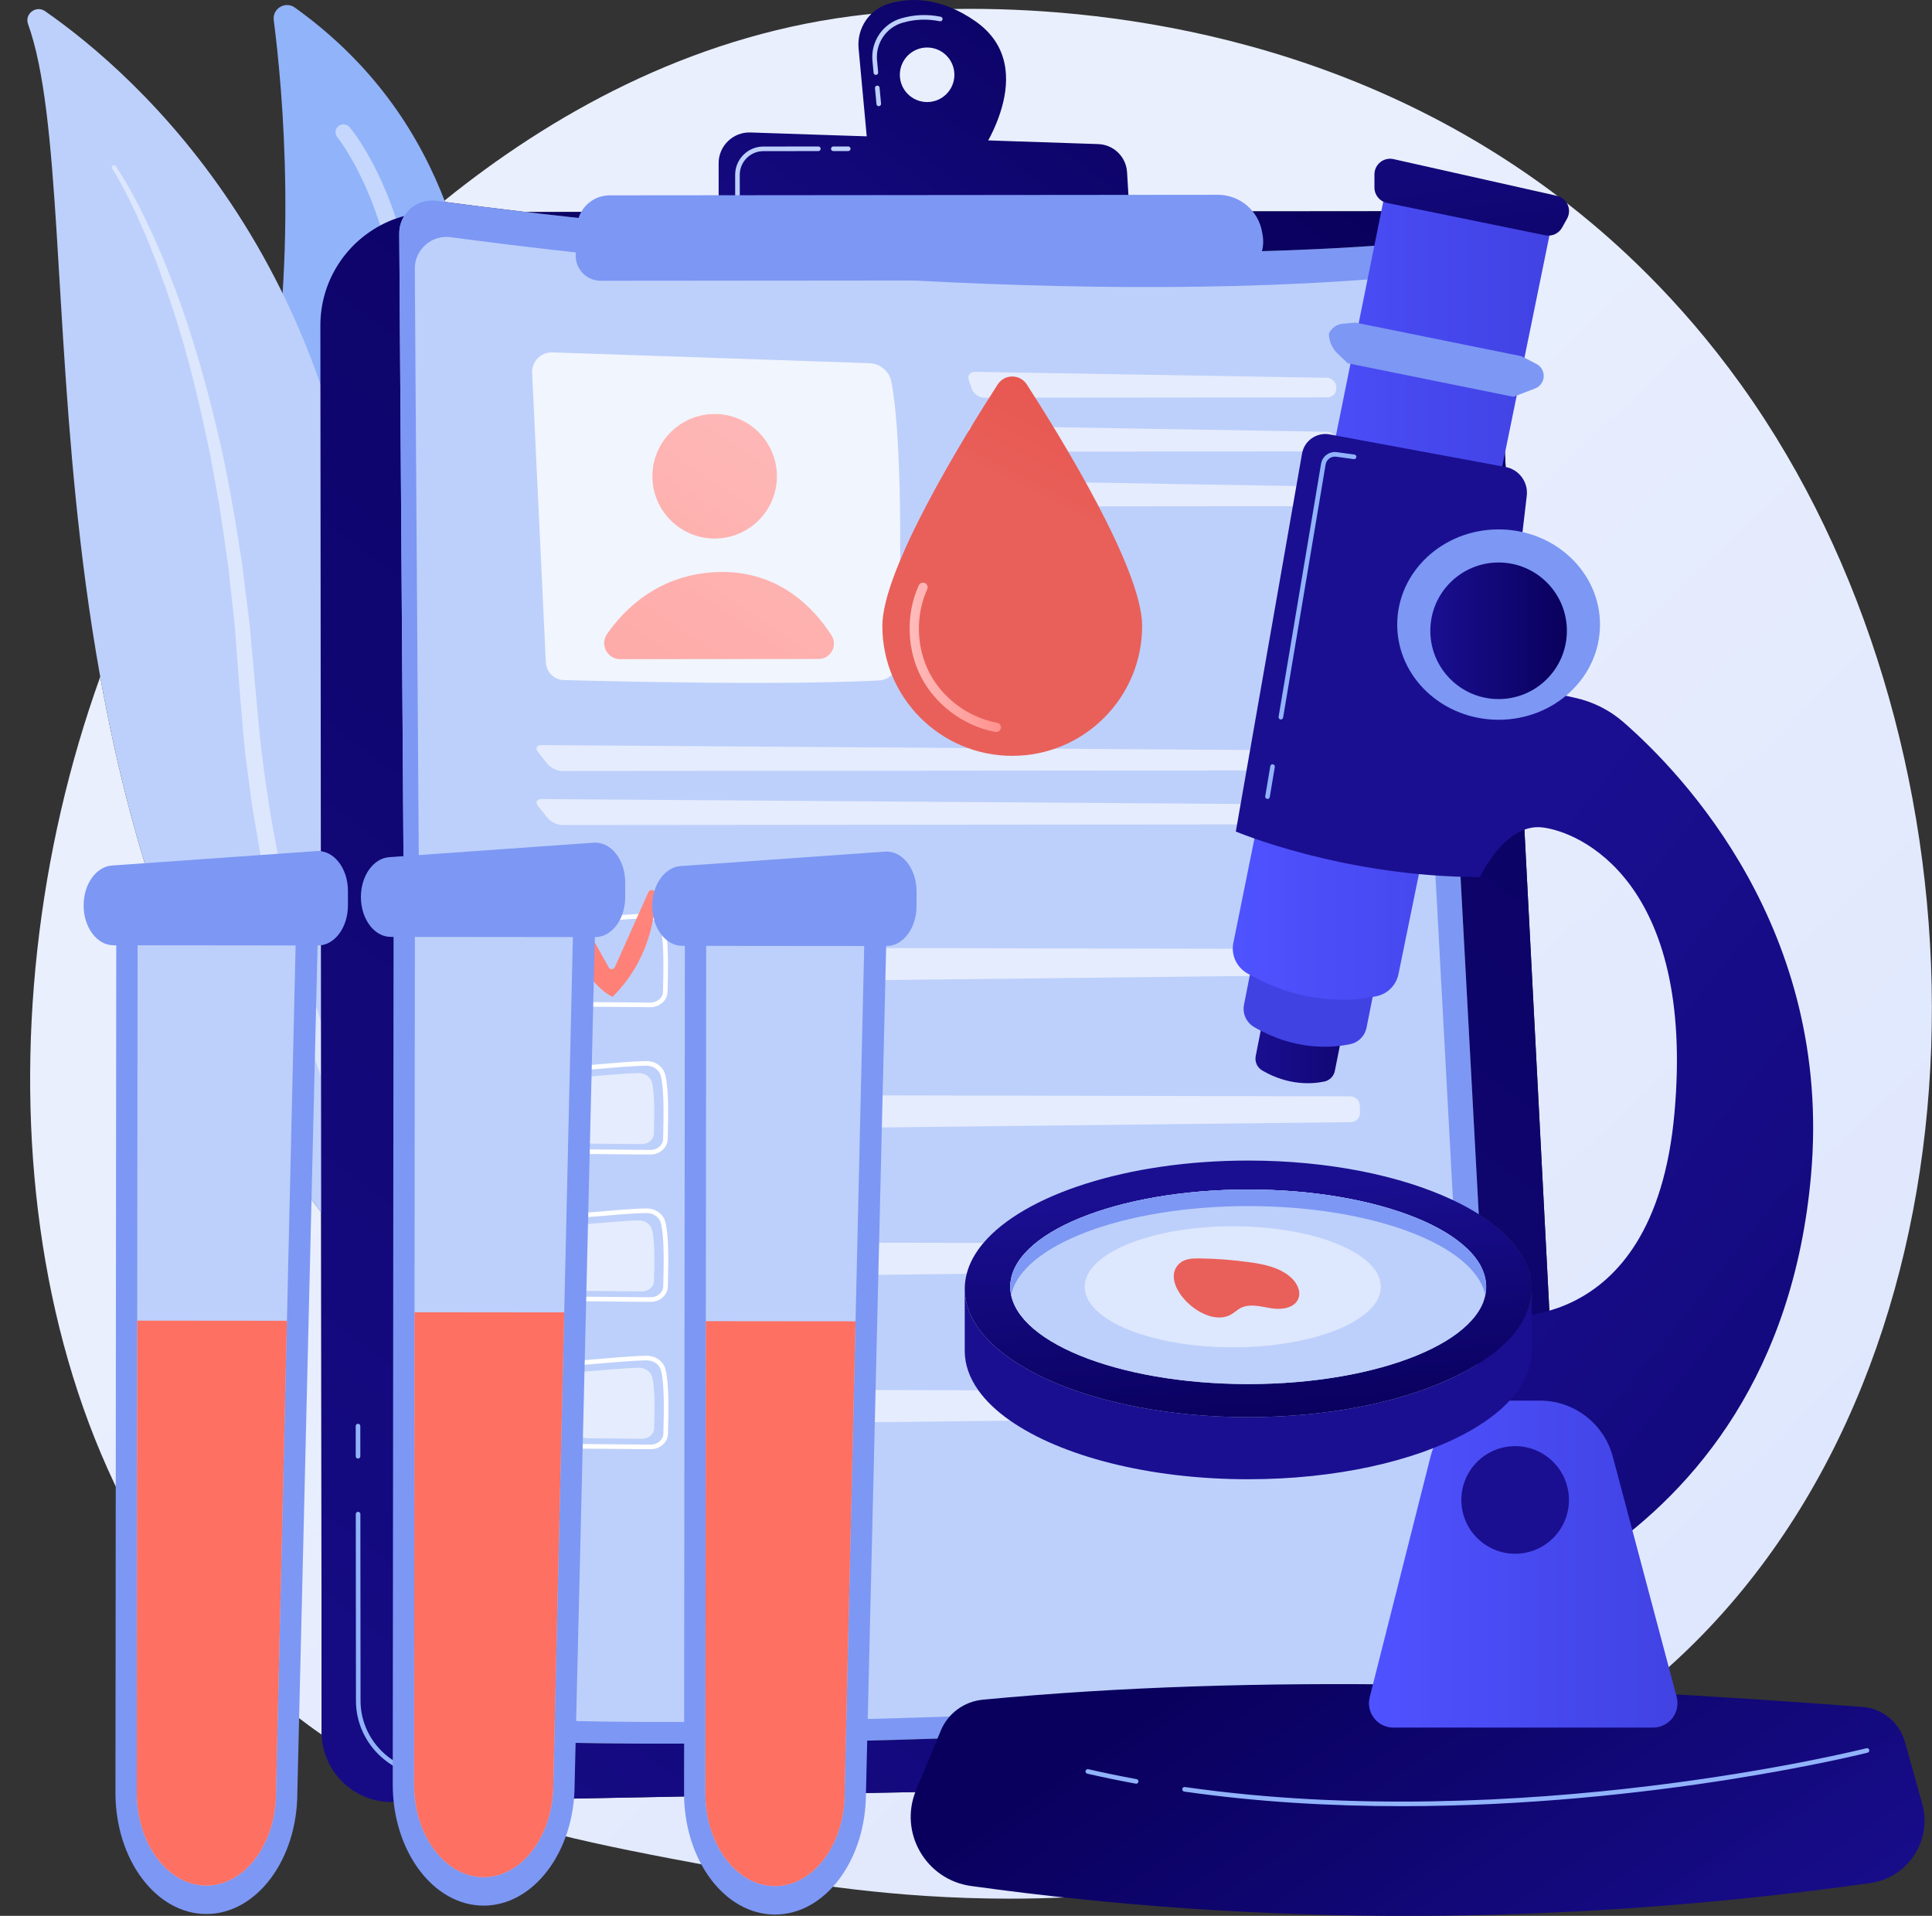
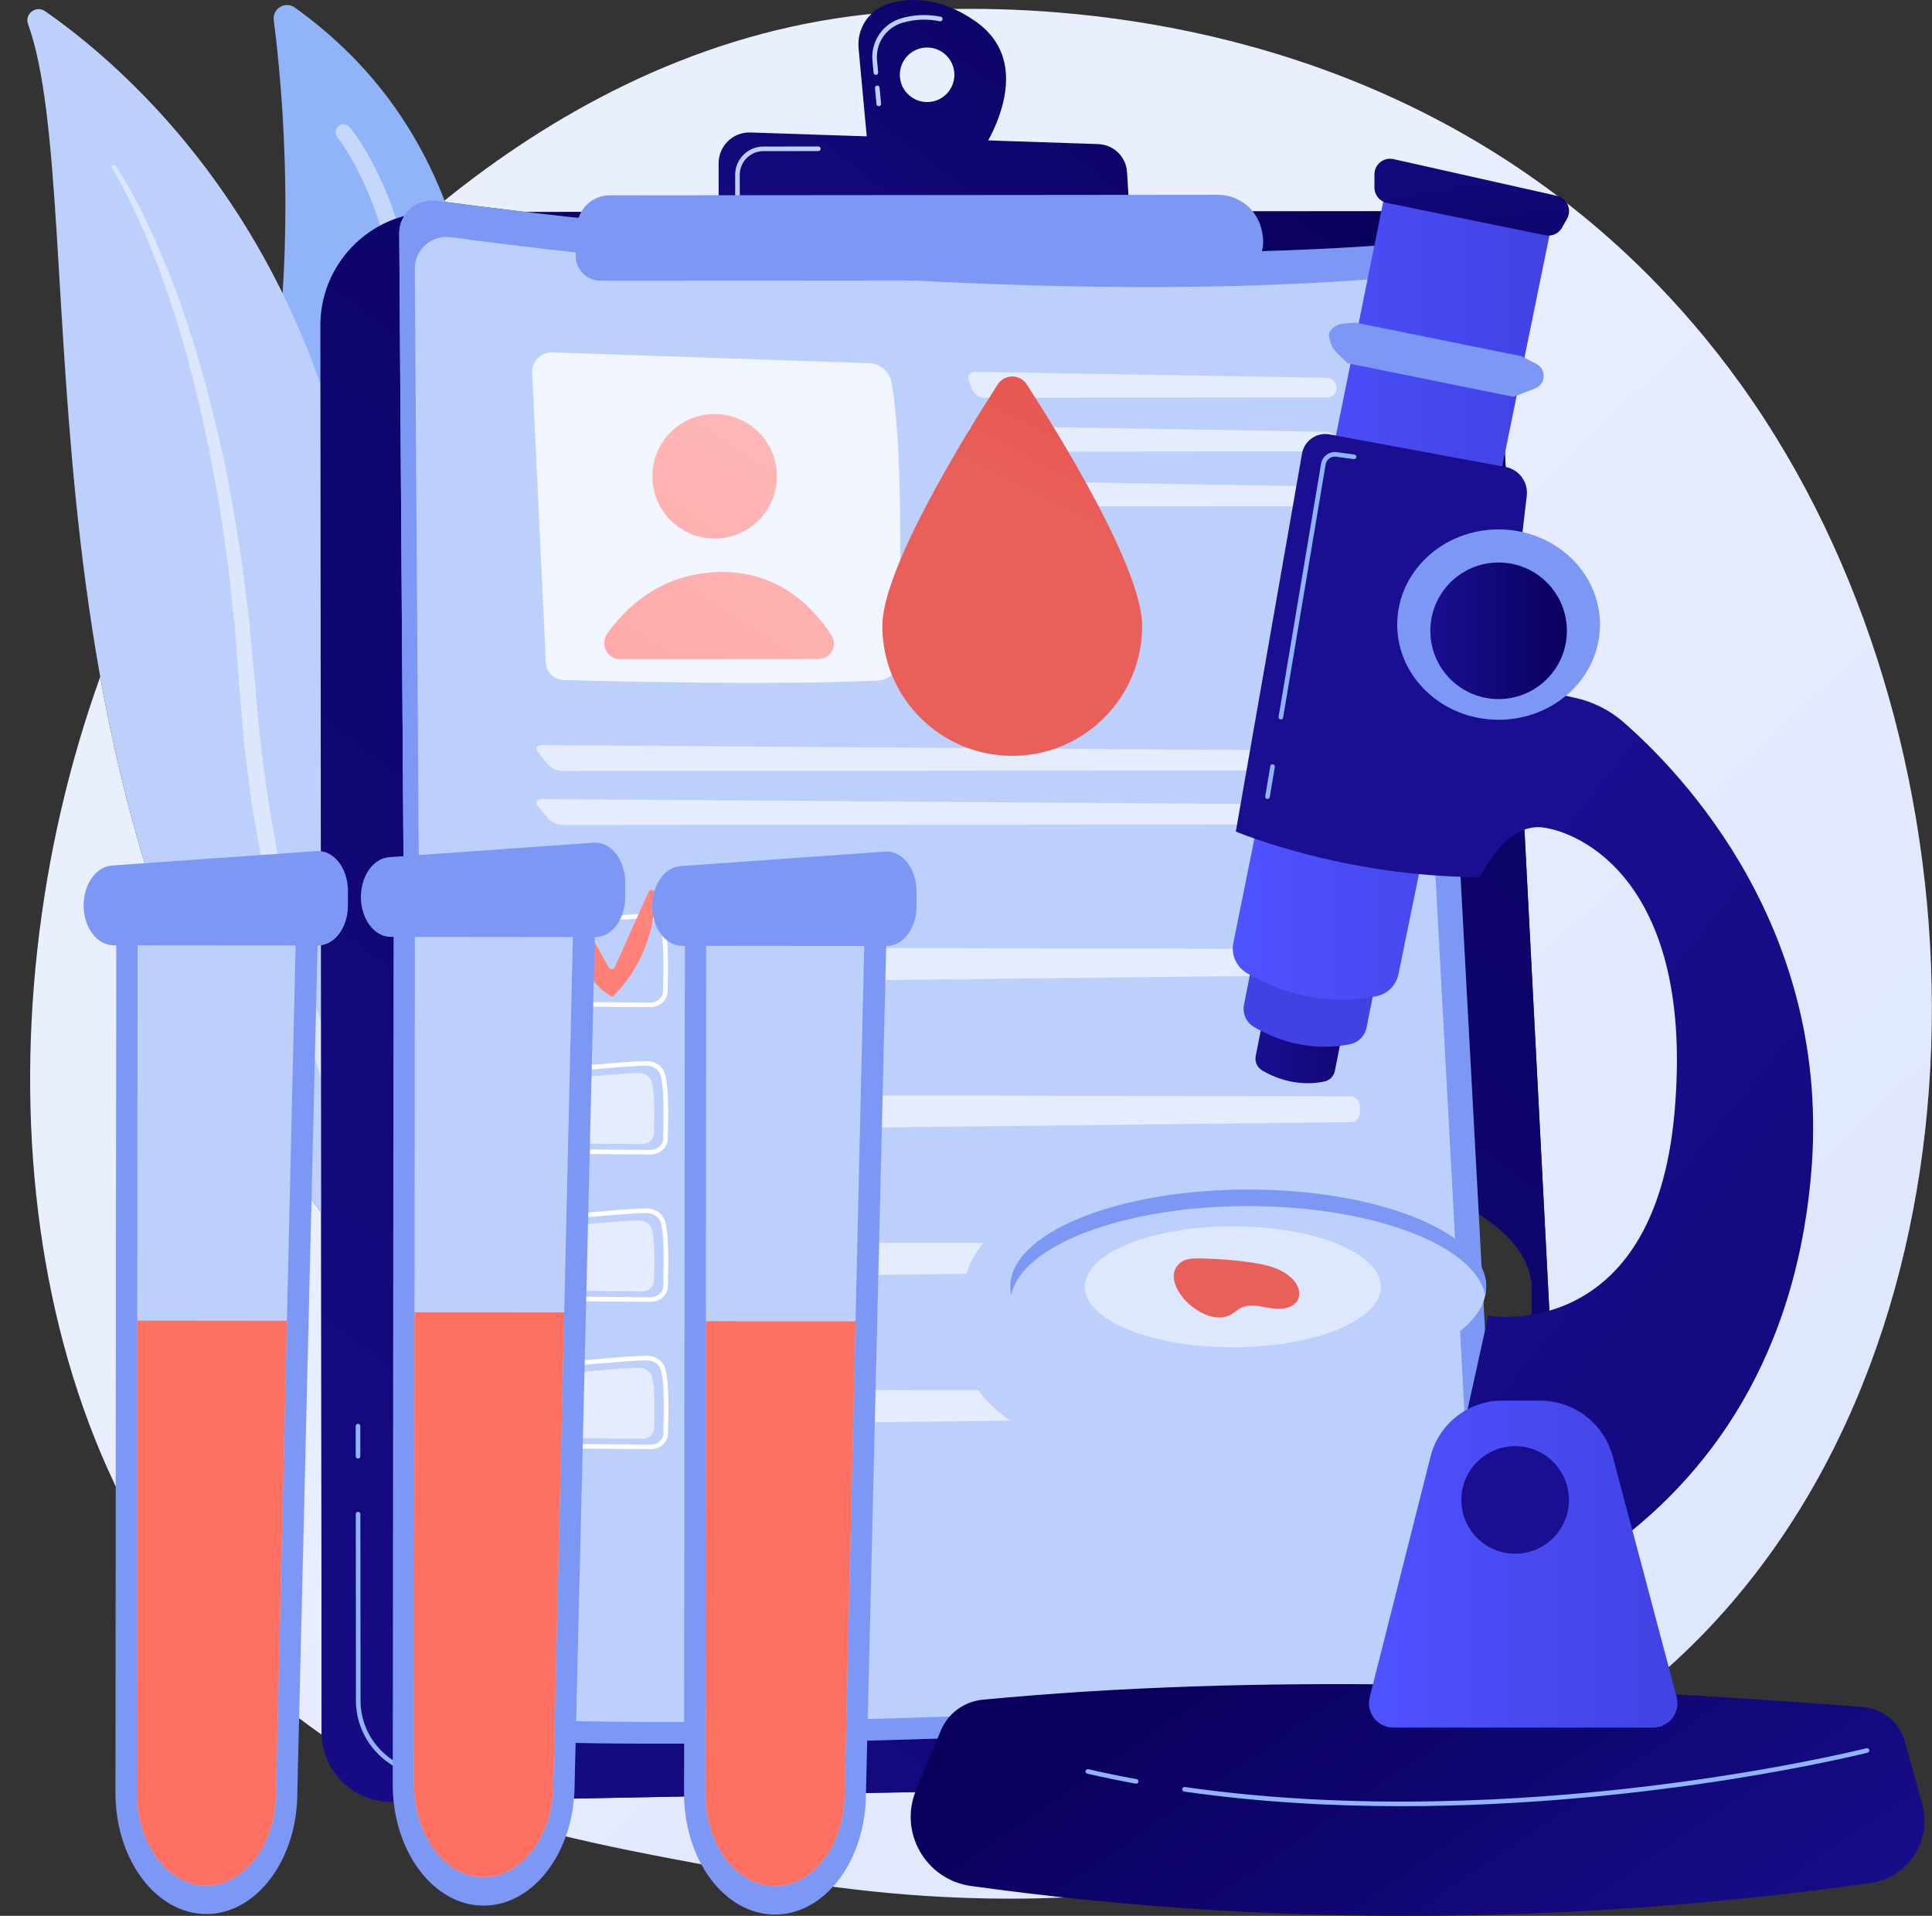
<svg xmlns="http://www.w3.org/2000/svg" xmlns:xlink="http://www.w3.org/1999/xlink" height="2715.4" preserveAspectRatio="xMidYMid meet" version="1.0" viewBox="466.4 486.9 2738.6 2715.4" width="2738.6" zoomAndPan="magnify">
  <rect x="466.4" y="486.9" width="2738.6" height="2715.4" fill="#333333" stroke="none" />
  <defs>
    <clipPath id="a">
      <path d="M 509 499 L 3205 499 L 3205 3178 L 509 3178 Z M 509 499" />
    </clipPath>
    <clipPath id="b">
      <path d="M 1897.41 3177.93 C 1731.422 3177.93 1598.141 3154.77 1529.09 3141.922 C 1373.52 3112.961 1232.059 3088.969 1102.762 3039.441 L 2589.191 3011.109 C 2592.578 3011.039 2595.93 3010.82 2599.219 3010.441 C 2355.18 3142.859 2101.57 3177.93 1897.41 3177.93 M 2671.77 2967.941 C 2685.262 2949.328 2692.73 2926.148 2691.441 2901.352 L 2588.828 920.551 C 2584.93 845.309 2522.801 786.32 2447.469 786.32 C 2447.43 786.32 2447.391 786.32 2447.352 786.32 L 1212.059 787.422 C 1165.73 781.969 1126.91 777.02 1097.328 773.09 C 1097.078 772.43 1096.82 771.762 1096.559 771.109 C 1245.949 650.641 1440.609 540.238 1672.852 509.879 C 1685.988 508.16 1695.789 507.191 1704.371 506.281 C 1725.359 504.059 1773.922 499.43 1841.5 499.43 C 2041.488 499.43 2408.32 539.879 2722.09 802.762 C 2782.191 853.109 2878.891 943.922 2968.57 1082.422 C 3296.469 1588.84 3297.512 2373.172 2880.5 2803.012 C 2810.328 2875.34 2747.551 2917.852 2699.48 2949.949 C 2690.27 2956.102 2681.031 2962.09 2671.77 2967.941 M 922.352 2945.441 C 895.059 2926.551 868.367 2905.5 842.254 2881.91 C 481.68 2556.141 430.59 1940.789 608.492 1446.121 C 655.289 1706.488 743.246 1977.57 921.637 2205.059 L 922.289 2941.988 C 922.289 2943.141 922.312 2944.301 922.352 2945.441" />
    </clipPath>
    <clipPath id="c">
      <path d="M 1897.406 3177.93 C 1731.418 3177.93 1598.137 3154.773 1529.09 3141.922 C 1373.52 3112.961 1232.059 3088.973 1102.758 3039.441 L 2589.191 3011.113 C 2592.578 3011.039 2595.926 3010.82 2599.215 3010.441 C 2355.172 3142.859 2101.559 3177.93 1897.406 3177.93 M 2671.758 2967.941 C 2685.25 2949.332 2692.715 2926.152 2691.438 2901.352 L 2588.836 920.555 C 2584.918 845.312 2522.793 786.32 2447.473 786.32 C 2447.434 786.32 2447.395 786.32 2447.355 786.32 L 1212.059 787.422 C 1165.727 781.969 1126.91 777.023 1097.328 773.105 C 1097.078 772.434 1096.82 771.766 1096.559 771.113 C 1245.949 650.648 1440.609 540.25 1672.848 509.898 C 1685.988 508.164 1695.789 507.199 1704.367 506.293 C 1725.359 504.066 1773.918 499.438 1841.496 499.438 C 2041.484 499.438 2408.316 539.895 2722.082 802.766 C 2782.18 853.113 2878.891 943.934 2968.57 1082.422 C 3296.461 1588.844 3297.504 2373.172 2880.504 2803.012 C 2810.324 2875.34 2747.551 2917.852 2699.473 2949.953 C 2690.273 2956.102 2681.016 2962.09 2671.758 2967.941 M 922.348 2945.441 C 895.059 2926.551 868.367 2905.504 842.254 2881.91 C 481.68 2556.141 430.586 1940.793 608.492 1446.121 C 655.289 1706.492 743.246 1977.574 921.633 2205.062 L 922.289 2941.988 C 922.289 2943.141 922.309 2944.301 922.348 2945.441" />
    </clipPath>
    <clipPath id="e">
      <path d="M 920 786 L 2692 786 L 2692 3041 L 920 3041 Z M 920 786" />
    </clipPath>
    <clipPath id="f">
      <path d="M 1021.328 3040.98 C 967.941 3040.98 924.219 2998.621 922.352 2945.441 C 922.312 2944.301 922.289 2943.141 922.289 2941.988 L 921.637 2205.059 L 921.465 2013.012 L 921.395 1935.09 L 920.594 1031.309 L 920.52 948.34 C 920.465 887.02 954.781 833.691 1005.27 806.57 C 1012.449 802.711 1019.949 799.391 1027.73 796.641 C 1031.559 795.289 1035.449 794.09 1039.398 793.02 C 1034.879 800.25 1032.281 808.82 1032.34 818.07 L 1046.488 2907.969 C 1046.621 2928.02 1061.781 2944.801 1081.73 2946.871 C 1160.309 2955.031 1272.84 2958.262 1401.629 2958.262 C 1810.031 2958.262 2381.75 2925.84 2551.359 2915.66 C 2578.629 2914.02 2599.441 2890.672 2597.969 2863.391 L 2578.16 2496.852 C 2615.84 2469.16 2637.578 2436.539 2637.578 2401.629 L 2637.578 2313.641 C 2637.578 2274.16 2609.77 2237.609 2562.539 2207.801 L 2490.449 873.77 C 2489.199 850.68 2470.078 832.969 2447.352 832.969 C 2446.219 832.969 2445.09 833.02 2443.941 833.109 C 2336.262 841.469 2224.078 844.93 2111.969 844.93 C 1762.828 844.93 1415.129 811.32 1212.059 787.422 L 2447.352 786.32 C 2447.391 786.32 2447.43 786.32 2447.469 786.32 C 2522.801 786.32 2584.93 845.309 2588.828 920.551 L 2691.441 2901.352 C 2692.73 2926.148 2685.262 2949.328 2671.77 2967.941 C 2655.07 2990.98 2629.16 3007.012 2599.219 3010.441 C 2595.93 3010.82 2592.578 3011.039 2589.191 3011.109 L 1102.762 3039.441 L 1023.262 3040.961 C 1022.609 3040.969 1021.969 3040.98 1021.328 3040.98" />
    </clipPath>
    <clipPath id="g">
      <path d="M 1021.332 3040.98 C 967.941 3040.98 924.223 2998.617 922.355 2945.438 C 922.312 2944.297 922.293 2943.137 922.289 2941.988 L 921.637 2205.059 L 921.469 2013.004 L 921.398 1935.086 L 920.598 1031.297 L 920.523 948.34 C 920.465 887.016 954.781 833.688 1005.273 806.57 C 1012.453 802.711 1019.953 799.375 1027.734 796.633 C 1031.562 795.285 1035.453 794.086 1039.402 793.027 C 1034.883 800.238 1032.281 808.809 1032.344 818.066 L 1046.492 2907.969 C 1046.621 2928.016 1061.781 2944.801 1081.73 2946.867 C 1160.312 2955.027 1272.844 2958.258 1401.633 2958.258 C 1810.027 2958.258 2381.762 2925.84 2551.371 2915.656 C 2578.633 2914.02 2599.441 2890.668 2597.969 2863.387 L 2578.168 2496.848 C 2615.852 2469.156 2637.59 2436.539 2637.59 2401.629 L 2637.59 2313.637 C 2637.59 2274.156 2609.773 2237.605 2562.543 2207.797 L 2490.457 873.758 C 2489.203 850.676 2470.082 832.973 2447.355 832.973 C 2446.227 832.973 2445.094 833.008 2443.945 833.098 C 2336.273 841.457 2224.078 844.918 2111.977 844.918 C 1762.836 844.918 1415.133 811.32 1212.062 787.41 L 2447.355 786.316 C 2447.391 786.316 2447.445 786.316 2447.48 786.316 C 2522.816 786.316 2584.93 845.312 2588.84 920.539 L 2691.438 2901.348 C 2692.73 2926.148 2685.266 2949.328 2671.777 2967.938 C 2655.078 2990.98 2629.16 3007.008 2599.227 3010.438 C 2595.941 3010.82 2592.59 3011.039 2589.199 3011.109 L 1102.762 3039.438 L 1023.262 3040.957 C 1022.613 3040.969 1021.973 3040.98 1021.332 3040.98" />
    </clipPath>
    <clipPath id="i">
      <path d="M 1391 1073 L 1568 1073 L 1568 1251 L 1391 1251 Z M 1391 1073" />
    </clipPath>
    <clipPath id="j">
      <path d="M 1567.672 1161.852 C 1567.711 1210.59 1528.23 1250.129 1479.5 1250.18 C 1430.762 1250.219 1391.211 1210.75 1391.172 1162.012 C 1391.129 1113.27 1430.602 1073.73 1479.34 1073.68 C 1528.078 1073.641 1567.621 1113.109 1567.672 1161.852 Z M 1567.672 1161.852" />
    </clipPath>
    <clipPath id="k">
      <path d="M 1567.672 1161.852 C 1567.711 1210.582 1528.23 1250.129 1479.5 1250.176 C 1430.762 1250.227 1391.211 1210.746 1391.172 1162.012 C 1391.129 1113.266 1430.602 1073.734 1479.34 1073.672 C 1528.082 1073.637 1567.621 1113.102 1567.672 1161.852" />
    </clipPath>
    <clipPath id="m">
      <path d="M 1322 1297 L 1649 1297 L 1649 1422 L 1322 1422 Z M 1322 1297" />
    </clipPath>
    <clipPath id="n">
      <path d="M 1345.609 1421.141 L 1626.75 1420.891 C 1643.988 1420.879 1654.301 1401.828 1645 1387.32 C 1621.09 1349.969 1571.078 1295.121 1484.551 1297.672 C 1401.148 1300.141 1351.77 1349.77 1326.949 1385.352 C 1316.41 1400.461 1327.191 1421.16 1345.609 1421.141 Z M 1345.609 1421.141" />
    </clipPath>
    <clipPath id="o">
      <path d="M 1345.609 1421.145 L 1626.75 1420.895 C 1643.992 1420.879 1654.293 1401.832 1644.996 1387.328 C 1621.094 1349.969 1571.082 1295.121 1484.543 1297.664 C 1401.148 1300.137 1351.77 1349.777 1326.949 1385.359 C 1316.41 1400.457 1327.188 1421.16 1345.609 1421.145" />
    </clipPath>
    <clipPath id="q">
      <path d="M 1281 1748 L 1396 1748 L 1396 1900 L 1281 1900 Z M 1281 1748" />
    </clipPath>
    <clipPath id="r">
      <path d="M 1289.43 1818.039 C 1296.66 1813.789 1305.969 1816.32 1310.07 1823.641 L 1329.309 1858.07 C 1331.238 1861.52 1336.27 1861.289 1337.891 1857.691 L 1385.461 1751.531 C 1387.828 1746.23 1395.719 1748.02 1395.641 1753.82 C 1395.18 1786.281 1386.621 1847.988 1334.801 1899.68 C 1334.801 1899.68 1306.211 1888.59 1283.148 1838.07 C 1279.82 1830.77 1282.52 1822.109 1289.43 1818.039 Z M 1289.43 1818.039" />
    </clipPath>
    <clipPath id="s">
      <path d="M 1289.43 1818.039 C 1296.664 1813.789 1305.977 1816.316 1310.07 1823.633 L 1329.312 1858.066 C 1331.238 1861.52 1336.27 1861.281 1337.895 1857.68 L 1385.469 1751.52 C 1387.828 1746.227 1395.723 1748.02 1395.641 1753.82 C 1395.18 1786.277 1386.625 1847.98 1334.801 1899.672 C 1334.801 1899.672 1306.219 1888.586 1283.148 1838.062 C 1279.824 1830.77 1282.523 1822.105 1289.43 1818.039" />
    </clipPath>
    <clipPath id="u">
      <path d="M 1683 486 L 1893 486 L 1893 712 L 1683 712 Z M 1683 486" />
    </clipPath>
    <clipPath id="v">
      <path d="M 1780.621 631.551 C 1759.27 631.57 1741.949 614.281 1741.93 592.93 C 1741.91 571.578 1759.211 554.262 1780.551 554.238 C 1801.898 554.219 1819.219 571.512 1819.238 592.859 C 1819.262 614.211 1801.969 631.531 1780.621 631.551 Z M 1848.691 516.77 C 1799.309 482.48 1756.398 483.199 1726.199 492.141 C 1698.648 500.301 1680.809 526.922 1683.461 555.531 L 1696.609 697.711 L 1851.648 711.328 C 1851.648 711.328 1945.539 584.02 1848.691 516.77 Z M 1848.691 516.77" />
    </clipPath>
    <clipPath id="w">
      <path d="M 1780.617 631.547 C 1759.27 631.566 1741.949 614.285 1741.926 592.93 C 1741.906 571.594 1759.207 554.273 1780.547 554.254 C 1801.898 554.23 1819.219 571.516 1819.238 592.871 C 1819.258 614.207 1801.969 631.527 1780.617 631.547 Z M 1848.688 516.781 C 1799.309 482.492 1756.398 483.207 1726.199 492.145 C 1698.648 500.289 1680.809 526.926 1683.461 555.539 L 1696.609 697.711 L 1851.648 711.332 C 1851.648 711.332 1945.539 584.031 1848.688 516.781" />
    </clipPath>
    <clipPath id="y">
      <path d="M 1485 674 L 2069 674 L 2069 800 L 1485 800 Z M 1485 674" />
    </clipPath>
    <clipPath id="z">
      <path d="M 1485.109 789.789 L 1485.051 718.301 C 1485.031 693.621 1505.461 673.84 1530.129 674.66 L 2023.051 691.109 C 2044.93 691.84 2062.66 709.09 2063.988 730.941 L 2068.172 799.629 Z M 1485.109 789.789" />
    </clipPath>
    <clipPath id="A">
      <path d="M 1485.109 789.793 L 1485.051 718.305 C 1485.031 693.629 1505.461 673.836 1530.133 674.652 L 2023.051 691.117 C 2044.93 691.84 2062.66 709.086 2064 730.93 L 2068.172 799.625 L 1485.109 789.793" />
    </clipPath>
    <clipPath id="C">
      <path d="M 1757 2873 L 3195 2873 L 3195 3203 L 1757 3203 Z M 1757 2873" />
    </clipPath>
    <clipPath id="D">
      <path d="M 1842.891 3159.969 C 2253.551 3216.84 2677.891 3217.469 3117.379 3155.852 C 3170.941 3148.34 3205.672 3095.41 3191.109 3043.328 L 3166.559 2955.531 C 3158.898 2928.109 3134.898 2908.352 3106.512 2906.191 C 2674.699 2873.23 2252.871 2858.488 1859.609 2895.91 C 1833.102 2898.43 1810.102 2915.262 1799.898 2939.859 L 1764.898 3024.23 C 1740.059 3084.109 1778.691 3151.078 1842.891 3159.969 Z M 1842.891 3159.969" />
    </clipPath>
    <clipPath id="E">
      <path d="M 1842.895 3159.969 C 2253.559 3216.84 2677.898 3217.469 3117.387 3155.848 C 3170.949 3148.34 3205.676 3095.41 3191.117 3043.328 L 3166.559 2955.527 C 3158.918 2928.109 3134.91 2908.348 3106.512 2906.188 C 2674.703 2873.227 2252.871 2858.488 1859.613 2895.91 C 1833.105 2898.43 1810.102 2915.258 1799.906 2939.859 L 1764.902 3024.23 C 1740.062 3084.109 1778.695 3151.078 1842.895 3159.969" />
    </clipPath>
    <clipPath id="G">
      <path d="M 2246 1383 L 2478 1383 L 2478 2023 L 2246 2023 Z M 2246 1383" />
    </clipPath>
    <clipPath id="H">
      <path d="M 2477.09 1409.16 L 2358.539 2004.691 C 2357.031 2012.262 2351.18 2018.211 2343.621 2019.789 C 2326.219 2023.422 2292.762 2025.781 2255.691 2004.18 C 2248.551 2000.02 2244.762 1991.828 2246.359 1983.711 L 2364.68 1383.871 Z M 2477.09 1409.16" />
    </clipPath>
    <clipPath id="I">
      <path d="M 2477.094 1409.16 L 2358.543 2004.68 C 2357.039 2012.262 2351.188 2018.207 2343.621 2019.785 C 2326.219 2023.418 2292.773 2025.773 2255.691 2004.18 C 2248.547 2000.016 2244.766 1991.824 2246.359 1983.707 L 2364.684 1383.871 L 2477.094 1409.16" />
    </clipPath>
    <clipPath id="K">
      <path d="M 2229 982 L 2588 982 L 2588 1971 L 2229 1971 Z M 2229 982" />
    </clipPath>
    <clipPath id="L">
      <path d="M 2587.051 1021.211 L 2403.469 1943.422 C 2401.129 1955.141 2392.07 1964.359 2380.379 1966.801 C 2353.422 1972.43 2301.609 1976.078 2244.211 1942.629 C 2233.148 1936.18 2227.281 1923.5 2229.762 1910.93 L 2412.98 982.051 Z M 2587.051 1021.211" />
    </clipPath>
    <clipPath id="M">
      <path d="M 2587.051 1021.211 L 2403.477 1943.426 C 2401.133 1955.141 2392.062 1964.363 2380.379 1966.805 C 2353.418 1972.43 2301.605 1976.078 2244.199 1942.641 C 2233.156 1936.18 2227.281 1923.508 2229.758 1910.926 L 2412.98 982.047 L 2587.051 1021.211" />
    </clipPath>
    <clipPath id="O">
      <path d="M 2213 747 L 2667 747 L 2667 1904 L 2213 1904 Z M 2213 747" />
    </clipPath>
    <clipPath id="P">
      <path d="M 2666.91 800.199 L 2448.77 1867.32 C 2445.629 1883.109 2433.422 1895.539 2417.648 1898.828 C 2381.309 1906.422 2311.469 1911.34 2234.102 1866.25 C 2219.191 1857.551 2211.289 1840.461 2214.629 1823.531 L 2432.27 747.398 Z M 2666.91 800.199" />
    </clipPath>
    <clipPath id="Q">
      <path d="M 2666.914 800.211 L 2448.773 1867.324 C 2445.629 1883.117 2433.414 1895.543 2417.637 1898.836 C 2381.305 1906.426 2311.457 1911.344 2234.102 1866.25 C 2219.18 1857.562 2211.293 1840.461 2214.617 1823.539 L 2432.27 747.41 L 2666.914 800.211" />
    </clipPath>
    <clipPath id="S">
      <path d="M 2414 711 L 2691 711 L 2691 821 L 2414 821 Z M 2414 711" />
    </clipPath>
    <clipPath id="T">
      <path d="M 2687.699 796.809 L 2680.68 809.43 C 2675.98 817.898 2666.32 822.34 2656.828 820.398 L 2432.422 774.5 C 2422.09 772.379 2414.672 763.301 2414.672 752.75 L 2414.672 734.07 C 2414.672 719.852 2427.859 709.301 2441.73 712.422 L 2673.16 764.371 C 2687.621 767.609 2694.898 783.852 2687.699 796.809 Z M 2687.699 796.809" />
    </clipPath>
    <clipPath id="U">
      <path d="M 2687.699 796.793 L 2680.691 809.43 C 2675.98 817.891 2666.324 822.34 2656.832 820.391 L 2432.426 774.5 C 2422.09 772.383 2414.676 763.297 2414.676 752.738 L 2414.676 734.07 C 2414.676 719.852 2427.867 709.293 2441.734 712.402 L 2673.168 764.363 C 2687.625 767.602 2694.91 783.844 2687.699 796.793" />
    </clipPath>
    <clipPath id="W">
      <path d="M 2218 1102 L 3037 1102 L 3037 2804 L 2218 2804 Z M 2218 1102" />
    </clipPath>
    <clipPath id="X">
      <path d="M 2599.449 1454.262 L 2630.59 1189.621 C 2632.871 1170.199 2619.699 1152.328 2600.469 1148.762 L 2351.141 1102.59 C 2332.82 1099.199 2315.262 1111.398 2312.039 1129.75 L 2218.16 1665.441 C 2218.16 1665.441 2370.68 1729.969 2564.262 1729.969 C 2564.262 1729.969 2599.449 1653.711 2652.25 1659.578 C 2705.039 1665.441 2869.289 1735.84 2839.961 2064.328 C 2810.629 2392.828 2575.988 2351.77 2575.988 2351.77 L 2476.27 2803.461 C 2476.27 2803.461 2983.762 2715.219 3033.539 2152.328 C 3064.27 1804.84 2851.141 1583.09 2767.27 1510.109 C 2747.648 1493.051 2723.969 1481.328 2698.559 1475.809 Z M 2599.449 1454.262" />
    </clipPath>
    <clipPath id="Y">
      <path d="M 2599.434 1454.258 L 2630.582 1189.629 C 2632.855 1170.199 2619.684 1152.332 2600.461 1148.773 L 2351.141 1102.594 C 2332.812 1099.203 2315.262 1111.402 2312.039 1129.754 L 2218.148 1665.441 C 2218.148 1665.441 2370.664 1729.973 2564.262 1729.973 C 2564.262 1729.973 2599.434 1653.723 2652.25 1659.594 C 2705.027 1665.441 2869.281 1735.844 2839.957 2064.336 C 2810.617 2392.836 2575.98 2351.773 2575.98 2351.773 L 2476.258 2803.461 C 2476.258 2803.461 2983.758 2715.223 3033.535 2152.336 C 3064.258 1804.848 2851.137 1583.102 2767.266 1510.109 C 2747.648 1493.062 2723.953 1481.328 2698.562 1475.812 L 2599.434 1454.258" />
    </clipPath>
    <clipPath id="aa">
      <path d="M 2406 2472 L 2845 2472 L 2845 2936 L 2406 2936 Z M 2406 2472" />
    </clipPath>
    <clipPath id="ab">
      <path d="M 2843.078 2892.012 L 2752.539 2551.422 C 2740.102 2504.609 2697.719 2472.031 2649.289 2472.031 L 2595.949 2472.031 C 2547.898 2472.031 2505.988 2504.66 2494.211 2551.238 L 2407.949 2892.41 C 2402.43 2914.25 2418.941 2935.449 2441.461 2935.449 L 2809.68 2935.449 C 2832.379 2935.449 2848.91 2913.941 2843.078 2892.012 Z M 2843.078 2892.012" />
    </clipPath>
    <clipPath id="ac">
      <path d="M 2843.078 2892.008 L 2752.531 2551.422 C 2740.109 2504.609 2697.723 2472.027 2649.285 2472.027 L 2595.957 2472.027 C 2547.902 2472.027 2505.984 2504.66 2494.207 2551.238 L 2407.953 2892.41 C 2402.422 2914.25 2418.945 2935.449 2441.457 2935.449 L 2809.68 2935.449 C 2832.383 2935.449 2848.906 2913.938 2843.078 2892.008" />
    </clipPath>
    <clipPath id="ae">
      <path d="M 2537 2536 L 2691 2536 L 2691 2690 L 2537 2690 Z M 2537 2536" />
    </clipPath>
    <clipPath id="af">
      <path d="M 2537.859 2612.809 C 2537.859 2654.93 2572 2689.07 2614.121 2689.07 C 2656.23 2689.07 2690.379 2654.93 2690.379 2612.809 C 2690.379 2570.699 2656.23 2536.551 2614.121 2536.551 C 2572 2536.551 2537.859 2570.699 2537.859 2612.809 Z M 2537.859 2612.809" />
    </clipPath>
    <clipPath id="ag">
      <path d="M 2537.855 2612.809 C 2537.855 2654.93 2572.004 2689.07 2614.125 2689.07 C 2656.23 2689.07 2690.379 2654.93 2690.379 2612.809 C 2690.379 2570.699 2656.23 2536.551 2614.125 2536.551 C 2572.004 2536.551 2537.855 2570.699 2537.855 2612.809" />
    </clipPath>
    <clipPath id="ah">
      <path d="M 1833 2313 L 2638 2313 L 2638 2584 L 1833 2584 Z M 1833 2313" />
    </clipPath>
    <clipPath id="ai">
      <path d="M 2235.762 2583.48 C 2094.328 2583.48 1969.98 2550.422 1898.371 2500.441 C 1879.34 2487.16 1864.039 2472.691 1853.129 2457.328 C 1840.672 2439.781 1833.93 2421.059 1833.93 2401.629 L 1833.93 2313.641 C 1833.93 2414.07 2013.828 2495.488 2235.762 2495.488 C 2457.68 2495.488 2637.578 2414.07 2637.578 2313.641 L 2637.578 2401.629 C 2637.578 2436.539 2615.84 2469.16 2578.16 2496.852 C 2567.871 2504.41 2556.41 2511.602 2543.859 2518.379 C 2470.148 2558.172 2359.48 2583.48 2235.762 2583.48" />
    </clipPath>
    <clipPath id="aj">
-       <path d="M 2235.766 2583.477 C 2094.34 2583.477 1969.984 2550.418 1898.383 2500.438 C 1879.336 2487.156 1864.043 2472.688 1853.137 2457.328 C 1840.68 2439.777 1833.93 2421.059 1833.93 2401.629 L 1833.93 2313.637 C 1833.93 2414.066 2013.836 2495.488 2235.766 2495.488 C 2457.68 2495.488 2637.586 2414.066 2637.586 2313.637 L 2637.586 2401.629 C 2637.586 2436.535 2615.852 2469.156 2578.168 2496.848 C 2567.875 2504.406 2556.418 2511.598 2543.859 2518.379 C 2470.156 2558.168 2359.488 2583.477 2235.766 2583.477" />
-     </clipPath>
+       </clipPath>
    <clipPath id="ak">
      <path d="M 1833 2131 L 2638 2131 L 2638 2496 L 1833 2496 Z M 1833 2131" />
    </clipPath>
    <clipPath id="al">
      <path d="M 2235.762 2495.488 C 2013.828 2495.488 1833.93 2414.07 1833.93 2313.641 C 1833.93 2306.43 1834.859 2299.309 1836.672 2292.32 C 1840.602 2277.059 1848.711 2262.391 1860.461 2248.52 C 1918.34 2180.262 2064.551 2131.789 2235.762 2131.789 C 2349.859 2131.789 2452.852 2153.32 2526 2187.879 C 2539.191 2194.109 2551.398 2200.77 2562.539 2207.801 C 2609.77 2237.609 2637.578 2274.16 2637.578 2313.641 C 2637.578 2414.07 2457.68 2495.488 2235.762 2495.488 M 2235.762 2172.859 C 2049.469 2172.859 1898.461 2234.578 1898.461 2310.711 C 1898.461 2386.84 2049.469 2448.559 2235.762 2448.559 C 2422.039 2448.559 2573.059 2386.84 2573.059 2310.711 C 2573.059 2234.578 2422.039 2172.859 2235.762 2172.859" />
    </clipPath>
    <clipPath id="am">
      <path d="M 2235.766 2495.488 C 2013.836 2495.488 1833.93 2414.066 1833.93 2313.637 C 1833.93 2306.43 1834.867 2299.309 1836.68 2292.316 C 1840.598 2277.059 1848.719 2262.387 1860.469 2248.52 C 1918.348 2180.258 2064.551 2131.789 2235.766 2131.789 C 2349.859 2131.789 2452.855 2153.316 2525.996 2187.879 C 2539.199 2194.105 2551.402 2200.77 2562.551 2207.797 C 2609.77 2237.609 2637.586 2274.156 2637.586 2313.637 C 2637.586 2414.066 2457.68 2495.488 2235.766 2495.488 M 2235.766 2172.859 C 2049.469 2172.859 1898.461 2234.578 1898.461 2310.707 C 1898.461 2386.836 2049.469 2448.559 2235.766 2448.559 C 2422.047 2448.559 2573.07 2386.836 2573.07 2310.707 C 2573.07 2234.578 2422.047 2172.859 2235.766 2172.859" />
    </clipPath>
    <clipPath id="ao">
      <path d="M 2493 1284 L 2688 1284 L 2688 1478 L 2493 1478 Z M 2493 1284" />
    </clipPath>
    <clipPath id="ap">
      <path d="M 2493.859 1380.941 C 2493.859 1434.391 2537.199 1477.73 2590.648 1477.73 C 2644.109 1477.73 2687.441 1434.391 2687.441 1380.941 C 2687.441 1327.48 2644.109 1284.148 2590.648 1284.148 C 2537.199 1284.148 2493.859 1327.48 2493.859 1380.941 Z M 2493.859 1380.941" />
    </clipPath>
    <clipPath id="aq">
      <path d="M 2493.867 1380.941 C 2493.867 1434.391 2537.215 1477.723 2590.648 1477.723 C 2644.117 1477.723 2687.445 1434.391 2687.445 1380.941 C 2687.445 1327.473 2644.117 1284.145 2590.648 1284.145 C 2537.215 1284.145 2493.867 1327.473 2493.867 1380.941" />
    </clipPath>
    <clipPath id="as">
      <path d="M 2130 2270 L 2309 2270 L 2309 2355 L 2130 2355 Z M 2130 2270" />
    </clipPath>
    <clipPath id="at">
      <path d="M 2138.93 2277.059 C 2146.25 2270.809 2156.77 2270.371 2166.398 2270.488 C 2190.461 2270.789 2214.5 2272.629 2238.328 2275.98 C 2258.91 2278.879 2280.398 2283.422 2295.969 2297.18 C 2304.359 2304.609 2310.809 2316.27 2307.039 2326.82 C 2302.039 2340.801 2283.371 2343.59 2268.711 2341.238 C 2254.051 2338.891 2238.23 2333.961 2225.039 2340.781 C 2220.738 2343.012 2217.121 2346.34 2213.059 2349 C 2175.578 2373.539 2105.68 2305.48 2138.93 2277.059 Z M 2138.93 2277.059" />
    </clipPath>
    <clipPath id="au">
      <path d="M 2138.93 2277.066 C 2146.238 2270.82 2156.758 2270.367 2166.391 2270.492 C 2190.449 2270.793 2214.492 2272.633 2238.324 2275.988 C 2258.902 2278.879 2280.398 2283.422 2295.961 2297.184 C 2304.355 2304.613 2310.801 2316.273 2307.031 2326.824 C 2302.035 2340.805 2283.371 2343.594 2268.699 2341.242 C 2254.043 2338.895 2238.227 2333.965 2225.027 2340.785 C 2220.738 2343.016 2217.113 2346.344 2213.047 2349.004 C 2175.578 2373.543 2105.668 2305.484 2138.93 2277.066" />
    </clipPath>
    <clipPath id="av">
      <path d="M 1717 1020 L 2086 1020 L 2086 1559 L 1717 1559 Z M 1717 1020" />
    </clipPath>
    <clipPath id="aw">
      <path d="M 2085.41 1374.039 C 2085.41 1475.738 2002.969 1558.18 1901.27 1558.18 C 1799.578 1558.18 1717.129 1475.738 1717.129 1374.039 C 1717.129 1293.512 1832.602 1106.23 1880.66 1031.762 C 1890.328 1016.781 1912.219 1016.781 1921.879 1031.762 C 1969.949 1106.23 2085.41 1293.512 2085.41 1374.039 Z M 2085.41 1374.039" />
    </clipPath>
    <clipPath id="ax">
      <path d="M 2085.402 1374.047 C 2085.402 1475.734 2002.969 1558.184 1901.262 1558.184 C 1799.574 1558.184 1717.121 1475.734 1717.121 1374.047 C 1717.121 1293.508 1832.605 1106.234 1880.652 1031.754 C 1890.324 1016.789 1912.219 1016.789 1921.887 1031.754 C 1969.953 1106.234 2085.402 1293.508 2085.402 1374.047" />
    </clipPath>
    <clipPath id="az">
      <path d="M 1755 1312 L 1886 1312 L 1886 1525 L 1755 1525 Z M 1755 1312" />
    </clipPath>
    <clipPath id="aA">
      <path d="M 1878.629 1524.391 C 1878.23 1524.391 1877.84 1524.352 1877.441 1524.281 C 1833.391 1516.262 1793.129 1486.648 1772.371 1446.988 C 1751.609 1407.32 1750.219 1357.371 1768.73 1316.609 C 1770.238 1313.289 1774.148 1311.82 1777.469 1313.328 C 1780.781 1314.84 1782.25 1318.75 1780.738 1322.059 C 1763.871 1359.199 1765.141 1404.73 1784.059 1440.871 C 1802.98 1477.012 1839.66 1504 1879.801 1511.301 C 1883.379 1511.949 1885.762 1515.379 1885.109 1518.969 C 1884.531 1522.148 1881.75 1524.391 1878.629 1524.391 Z M 1878.629 1524.391" />
    </clipPath>
    <clipPath id="aB">
-       <path d="M 1878.637 1524.379 C 1878.238 1524.379 1877.84 1524.348 1877.445 1524.273 C 1833.395 1516.258 1793.141 1486.637 1772.375 1446.988 C 1751.621 1407.32 1750.227 1357.359 1768.742 1316.605 C 1770.242 1313.281 1774.152 1311.812 1777.477 1313.328 C 1780.785 1314.828 1782.258 1318.738 1780.742 1322.047 C 1763.875 1359.199 1765.137 1404.719 1784.066 1440.867 C 1802.98 1477.004 1839.66 1503.992 1879.812 1511.289 C 1883.387 1511.949 1885.77 1515.375 1885.121 1518.965 C 1884.531 1522.141 1881.754 1524.379 1878.637 1524.379" />
-     </clipPath>
+       </clipPath>
    <clipPath id="aD">
      <path d="M 1466 2359 L 1680 2359 L 1680 3161 L 1466 3161 Z M 1466 2359" />
    </clipPath>
    <clipPath id="aE">
      <path d="M 1466.922 2359.441 L 1466.281 3028.41 C 1466.211 3101 1510.43 3160.102 1564.852 3160.148 C 1619.27 3160.199 1663.602 3101.191 1663.672 3028.602 L 1663.672 3027.98 L 1679.129 2359.641 Z M 1466.922 2359.441" />
    </clipPath>
    <clipPath id="aF">
      <path d="M 1466.918 2359.445 L 1466.281 3028.41 C 1466.207 3101 1510.434 3160.102 1564.844 3160.152 C 1619.266 3160.199 1663.594 3101.191 1663.664 3028.602 L 1663.664 3027.98 L 1679.129 2359.641 L 1466.918 2359.445" />
    </clipPath>
    <clipPath id="aG">
      <path d="M 1053 2346 L 1267 2346 L 1267 3148 L 1053 3148 Z M 1053 2346" />
    </clipPath>
    <clipPath id="aH">
      <path d="M 1053.961 2346.781 L 1053.32 3015.75 C 1053.25 3088.34 1097.469 3147.441 1151.891 3147.488 C 1206.309 3147.539 1250.648 3088.531 1250.711 3015.941 L 1250.719 3015.32 L 1266.172 2346.988 Z M 1053.961 2346.781" />
    </clipPath>
    <clipPath id="aI">
      <path d="M 1053.961 2346.781 L 1053.32 3015.75 C 1053.25 3088.34 1097.469 3147.441 1151.891 3147.488 C 1206.309 3147.539 1250.648 3088.531 1250.711 3015.941 L 1250.719 3015.32 L 1266.172 2346.988 L 1053.961 2346.781" />
    </clipPath>
    <clipPath id="aJ">
      <path d="M 660 2358 L 874 2358 L 874 3160 L 660 3160 Z M 660 2358" />
    </clipPath>
    <clipPath id="aK">
      <path d="M 660.906 2358.672 L 660.27 3027.641 C 660.199 3100.23 704.418 3159.328 758.84 3159.379 C 813.262 3159.43 857.594 3100.422 857.664 3027.828 L 857.664 3027.211 L 873.117 2358.871 Z M 660.906 2358.672" />
    </clipPath>
    <clipPath id="aL">
      <path d="M 660.906 2358.672 L 660.27 3027.641 C 660.199 3100.23 704.418 3159.328 758.84 3159.379 C 813.262 3159.43 857.594 3100.422 857.664 3027.828 L 857.664 3027.211 L 873.117 2358.871 L 660.906 2358.672" />
    </clipPath>
    <linearGradient gradientTransform="rotate(-133.21 2507.53 1060.836) scale(2776.1)" gradientUnits="userSpaceOnUse" id="d" x1=".153" x2="1.563" xlink:actuate="onLoad" xlink:show="other" xlink:type="simple" y1="0" y2="0">
      <stop offset="0" stop-color="#dce5fe" />
      <stop offset=".031" stop-color="#dde5fe" />
      <stop offset=".063" stop-color="#dde6fe" />
      <stop offset=".094" stop-color="#dee6fe" />
      <stop offset=".125" stop-color="#dfe7fe" />
      <stop offset=".156" stop-color="#dfe7fe" />
      <stop offset=".188" stop-color="#e0e8fe" />
      <stop offset=".219" stop-color="#e1e8fe" />
      <stop offset=".25" stop-color="#e1e9fe" />
      <stop offset=".281" stop-color="#e2e9fd" />
      <stop offset=".313" stop-color="#e3eafd" />
      <stop offset=".344" stop-color="#e3eafd" />
      <stop offset=".375" stop-color="#e4ebfd" />
      <stop offset=".406" stop-color="#e5ebfd" />
      <stop offset=".438" stop-color="#e5ecfd" />
      <stop offset=".469" stop-color="#e6ecfd" />
      <stop offset=".5" stop-color="#e7edfd" />
      <stop offset=".531" stop-color="#e7eefd" />
      <stop offset=".563" stop-color="#e8eefd" />
      <stop offset=".625" stop-color="#e9effd" />
      <stop offset=".75" stop-color="#e9effd" />
      <stop offset="1" stop-color="#e9effd" />
    </linearGradient>
    <linearGradient gradientTransform="rotate(127.232 1111.814 1067.392) scale(3575.35)" gradientUnits="userSpaceOnUse" id="h" x1="-.019" x2=".783" xlink:actuate="onLoad" xlink:show="other" xlink:type="simple" y1="0" y2="0">
      <stop offset="0" stop-color="#09005d" />
      <stop offset=".031" stop-color="#09005d" />
      <stop offset=".047" stop-color="#09005e" />
      <stop offset=".063" stop-color="#09005e" />
      <stop offset=".078" stop-color="#0a015f" />
      <stop offset=".094" stop-color="#0a0160" />
      <stop offset=".109" stop-color="#0a0160" />
      <stop offset=".125" stop-color="#0a0161" />
      <stop offset=".141" stop-color="#0a0162" />
      <stop offset=".156" stop-color="#0b0162" />
      <stop offset=".172" stop-color="#0b0263" />
      <stop offset=".188" stop-color="#0b0263" />
      <stop offset=".203" stop-color="#0b0264" />
      <stop offset=".219" stop-color="#0c0265" />
      <stop offset=".234" stop-color="#0c0265" />
      <stop offset=".25" stop-color="#0c0366" />
      <stop offset=".266" stop-color="#0c0367" />
      <stop offset=".281" stop-color="#0c0367" />
      <stop offset=".297" stop-color="#0d0368" />
      <stop offset=".313" stop-color="#0d0369" />
      <stop offset=".328" stop-color="#0d0469" />
      <stop offset=".344" stop-color="#0d046a" />
      <stop offset=".359" stop-color="#0d046b" />
      <stop offset=".375" stop-color="#0e046b" />
      <stop offset=".391" stop-color="#0e046c" />
      <stop offset=".406" stop-color="#0e056d" />
      <stop offset=".422" stop-color="#0e056d" />
      <stop offset=".438" stop-color="#0f056e" />
      <stop offset=".453" stop-color="#0f056f" />
      <stop offset=".469" stop-color="#0f056f" />
      <stop offset=".484" stop-color="#0f0570" />
      <stop offset=".5" stop-color="#0f0671" />
      <stop offset=".516" stop-color="#100671" />
      <stop offset=".531" stop-color="#100672" />
      <stop offset=".547" stop-color="#100672" />
      <stop offset=".563" stop-color="#100673" />
      <stop offset=".578" stop-color="#100774" />
      <stop offset=".594" stop-color="#110774" />
      <stop offset=".609" stop-color="#110775" />
      <stop offset=".625" stop-color="#110776" />
      <stop offset=".641" stop-color="#110776" />
      <stop offset=".656" stop-color="#120877" />
      <stop offset=".672" stop-color="#120878" />
      <stop offset=".688" stop-color="#120878" />
      <stop offset=".703" stop-color="#120879" />
      <stop offset=".719" stop-color="#12087a" />
      <stop offset=".734" stop-color="#13087a" />
      <stop offset=".75" stop-color="#13097b" />
      <stop offset=".766" stop-color="#13097c" />
      <stop offset=".781" stop-color="#13097c" />
      <stop offset=".797" stop-color="#13097d" />
      <stop offset=".813" stop-color="#14097e" />
      <stop offset=".828" stop-color="#140a7e" />
      <stop offset=".844" stop-color="#140a7f" />
      <stop offset=".859" stop-color="#140a80" />
      <stop offset=".875" stop-color="#140a80" />
      <stop offset=".891" stop-color="#150a81" />
      <stop offset=".906" stop-color="#150b81" />
      <stop offset=".922" stop-color="#150b82" />
      <stop offset=".938" stop-color="#150b83" />
      <stop offset=".953" stop-color="#160b83" />
      <stop offset=".969" stop-color="#160b84" />
      <stop offset=".984" stop-color="#160b85" />
      <stop offset="1" stop-color="#160c85" />
    </linearGradient>
    <linearGradient gradientTransform="scale(-1194.18) rotate(-56.162 -1.452 .823)" gradientUnits="userSpaceOnUse" id="l" x1=".056" x2=".261" xlink:actuate="onLoad" xlink:show="other" xlink:type="simple" y1="0" y2="0">
      <stop offset="0" stop-color="#feb9b8" />
      <stop offset=".063" stop-color="#feb8b7" />
      <stop offset=".125" stop-color="#feb8b7" />
      <stop offset=".188" stop-color="#feb7b6" />
      <stop offset=".25" stop-color="#feb7b6" />
      <stop offset=".313" stop-color="#feb6b5" />
      <stop offset=".375" stop-color="#feb6b4" />
      <stop offset=".438" stop-color="#feb5b4" />
      <stop offset=".5" stop-color="#feb5b3" />
      <stop offset=".563" stop-color="#feb4b3" />
      <stop offset=".625" stop-color="#feb4b2" />
      <stop offset=".688" stop-color="#feb3b2" />
      <stop offset=".75" stop-color="#feb3b1" />
      <stop offset=".813" stop-color="#feb2b0" />
      <stop offset=".875" stop-color="#feb2b0" />
      <stop offset=".938" stop-color="#feb1af" />
      <stop offset="1" stop-color="#feb1af" />
    </linearGradient>
    <linearGradient gradientTransform="rotate(123.838 561.077 993.538) scale(1194.169)" gradientUnits="userSpaceOnUse" id="p" x1=".17" x2=".415" xlink:actuate="onLoad" xlink:show="other" xlink:type="simple" y1="0" y2="0">
      <stop offset="0" stop-color="#feb4b3" />
      <stop offset=".063" stop-color="#feb4b2" />
      <stop offset=".125" stop-color="#feb3b2" />
      <stop offset=".188" stop-color="#feb2b1" />
      <stop offset=".25" stop-color="#feb2b0" />
      <stop offset=".313" stop-color="#feb1af" />
      <stop offset=".375" stop-color="#feb1af" />
      <stop offset=".438" stop-color="#feb0ae" />
      <stop offset=".5" stop-color="#feafad" />
      <stop offset=".563" stop-color="#feafad" />
      <stop offset=".625" stop-color="#feaeac" />
      <stop offset=".688" stop-color="#feadab" />
      <stop offset=".75" stop-color="#feadab" />
      <stop offset=".813" stop-color="#feacaa" />
      <stop offset=".875" stop-color="#feaca9" />
      <stop offset=".938" stop-color="#feaba9" />
      <stop offset="1" stop-color="#feaaa8" />
    </linearGradient>
    <linearGradient gradientTransform="rotate(120.315 382.04 1158.72) scale(984.178)" gradientUnits="userSpaceOnUse" id="t" x1=".384" x2=".578" xlink:actuate="onLoad" xlink:show="other" xlink:type="simple" y1="0" y2="0">
      <stop offset="0" stop-color="#ff857d" />
      <stop offset=".063" stop-color="#ff857d" />
      <stop offset=".125" stop-color="#ff847c" />
      <stop offset=".188" stop-color="#ff847c" />
      <stop offset=".25" stop-color="#ff847b" />
      <stop offset=".313" stop-color="#ff837b" />
      <stop offset=".375" stop-color="#ff837a" />
      <stop offset=".438" stop-color="#ff827a" />
      <stop offset=".5" stop-color="#ff8279" />
      <stop offset=".563" stop-color="#ff8179" />
      <stop offset=".625" stop-color="#fe8178" />
      <stop offset=".688" stop-color="#fe8178" />
      <stop offset=".75" stop-color="#fe8077" />
      <stop offset=".813" stop-color="#fe8076" />
      <stop offset=".875" stop-color="#fe7f76" />
      <stop offset=".938" stop-color="#fe7f75" />
      <stop offset="1" stop-color="#fe7f75" />
    </linearGradient>
    <linearGradient gradientTransform="rotate(127.19 922.847 653.096) scale(1038.465)" gradientUnits="userSpaceOnUse" id="x" x1=".163" x2=".492" xlink:actuate="onLoad" xlink:show="other" xlink:type="simple" y1="0" y2="0">
      <stop offset="0" stop-color="#0c0265" />
      <stop offset=".031" stop-color="#0c0366" />
      <stop offset=".063" stop-color="#0c0366" />
      <stop offset=".094" stop-color="#0c0367" />
      <stop offset=".125" stop-color="#0c0367" />
      <stop offset=".156" stop-color="#0d0368" />
      <stop offset=".188" stop-color="#0d0368" />
      <stop offset=".219" stop-color="#0d0369" />
      <stop offset=".25" stop-color="#0d0469" />
      <stop offset=".281" stop-color="#0d046a" />
      <stop offset=".313" stop-color="#0d046b" />
      <stop offset=".344" stop-color="#0e046b" />
      <stop offset=".375" stop-color="#0e046c" />
      <stop offset=".406" stop-color="#0e046c" />
      <stop offset=".438" stop-color="#0e056d" />
      <stop offset=".469" stop-color="#0e056d" />
      <stop offset=".5" stop-color="#0e056e" />
      <stop offset=".531" stop-color="#0f056e" />
      <stop offset=".563" stop-color="#0f056f" />
      <stop offset=".594" stop-color="#0f056f" />
      <stop offset=".625" stop-color="#0f0570" />
      <stop offset=".656" stop-color="#0f0670" />
      <stop offset=".688" stop-color="#100671" />
      <stop offset=".719" stop-color="#100672" />
      <stop offset=".75" stop-color="#100672" />
      <stop offset=".781" stop-color="#100673" />
      <stop offset=".813" stop-color="#100673" />
      <stop offset=".844" stop-color="#100774" />
      <stop offset=".875" stop-color="#110774" />
      <stop offset=".906" stop-color="#110775" />
      <stop offset=".938" stop-color="#110775" />
      <stop offset=".969" stop-color="#110776" />
      <stop offset="1" stop-color="#110776" />
    </linearGradient>
    <linearGradient gradientTransform="scale(-1038.451) rotate(-52.81 -1.35 1.832)" gradientUnits="userSpaceOnUse" id="B" x1=".238" x2=".674" xlink:actuate="onLoad" xlink:show="other" xlink:type="simple" y1="0" y2="0">
      <stop offset="0" stop-color="#0d0469" />
      <stop offset=".031" stop-color="#0d046a" />
      <stop offset=".063" stop-color="#0d046a" />
      <stop offset=".094" stop-color="#0e046b" />
      <stop offset=".125" stop-color="#0e046c" />
      <stop offset=".156" stop-color="#0e046d" />
      <stop offset=".188" stop-color="#0e056d" />
      <stop offset=".219" stop-color="#0f056e" />
      <stop offset=".25" stop-color="#0f056f" />
      <stop offset=".281" stop-color="#0f056f" />
      <stop offset=".313" stop-color="#0f0670" />
      <stop offset=".344" stop-color="#0f0671" />
      <stop offset=".375" stop-color="#100672" />
      <stop offset=".406" stop-color="#100672" />
      <stop offset=".438" stop-color="#100673" />
      <stop offset=".469" stop-color="#100774" />
      <stop offset=".5" stop-color="#110774" />
      <stop offset=".531" stop-color="#110775" />
      <stop offset=".563" stop-color="#110776" />
      <stop offset=".594" stop-color="#110776" />
      <stop offset=".625" stop-color="#120877" />
      <stop offset=".656" stop-color="#120878" />
      <stop offset=".688" stop-color="#120879" />
      <stop offset=".719" stop-color="#120879" />
      <stop offset=".75" stop-color="#12087a" />
      <stop offset=".781" stop-color="#13097b" />
      <stop offset=".813" stop-color="#13097b" />
      <stop offset=".844" stop-color="#13097c" />
      <stop offset=".875" stop-color="#13097d" />
      <stop offset=".906" stop-color="#14097e" />
      <stop offset=".938" stop-color="#140a7e" />
      <stop offset=".969" stop-color="#140a7f" />
      <stop offset="1" stop-color="#140a80" />
    </linearGradient>
    <linearGradient gradientTransform="scale(943.789 -943.789) rotate(-55.84 -1.545 -3.74)" gradientUnits="userSpaceOnUse" id="F" x1="-.231" x2=".956" xlink:actuate="onLoad" xlink:show="other" xlink:type="simple" y1="0" y2="0">
      <stop offset="0" stop-color="#09005d" />
      <stop offset=".125" stop-color="#09005d" />
      <stop offset=".188" stop-color="#09005d" />
      <stop offset=".203" stop-color="#09005d" />
      <stop offset=".219" stop-color="#09005e" />
      <stop offset=".234" stop-color="#0a015f" />
      <stop offset=".25" stop-color="#0a0160" />
      <stop offset=".266" stop-color="#0a0161" />
      <stop offset=".281" stop-color="#0b0162" />
      <stop offset=".297" stop-color="#0b0263" />
      <stop offset=".313" stop-color="#0b0264" />
      <stop offset=".328" stop-color="#0c0265" />
      <stop offset=".344" stop-color="#0c0366" />
      <stop offset=".359" stop-color="#0c0367" />
      <stop offset=".375" stop-color="#0c0368" />
      <stop offset=".391" stop-color="#0d0369" />
      <stop offset=".406" stop-color="#0d046a" />
      <stop offset=".422" stop-color="#0d046b" />
      <stop offset=".438" stop-color="#0e046c" />
      <stop offset=".453" stop-color="#0e046c" />
      <stop offset=".469" stop-color="#0e056d" />
      <stop offset=".484" stop-color="#0f056e" />
      <stop offset=".5" stop-color="#0f056f" />
      <stop offset=".516" stop-color="#0f0670" />
      <stop offset=".531" stop-color="#100671" />
      <stop offset=".547" stop-color="#100672" />
      <stop offset=".563" stop-color="#100673" />
      <stop offset=".578" stop-color="#110774" />
      <stop offset=".594" stop-color="#110775" />
      <stop offset=".609" stop-color="#110776" />
      <stop offset=".625" stop-color="#120877" />
      <stop offset=".641" stop-color="#120878" />
      <stop offset=".656" stop-color="#120879" />
      <stop offset=".672" stop-color="#12087a" />
      <stop offset=".688" stop-color="#13097b" />
      <stop offset=".703" stop-color="#13097c" />
      <stop offset=".719" stop-color="#13097d" />
      <stop offset=".734" stop-color="#14097e" />
      <stop offset=".75" stop-color="#140a7f" />
      <stop offset=".766" stop-color="#140a80" />
      <stop offset=".781" stop-color="#150a81" />
      <stop offset=".797" stop-color="#150b82" />
      <stop offset=".813" stop-color="#150b83" />
      <stop offset=".828" stop-color="#160b84" />
      <stop offset=".844" stop-color="#160b85" />
      <stop offset=".859" stop-color="#160c86" />
      <stop offset=".875" stop-color="#170c86" />
      <stop offset=".891" stop-color="#170c87" />
      <stop offset=".906" stop-color="#170d88" />
      <stop offset=".922" stop-color="#180d89" />
      <stop offset=".938" stop-color="#180d8a" />
      <stop offset=".953" stop-color="#180d8b" />
      <stop offset=".969" stop-color="#180e8c" />
      <stop offset=".984" stop-color="#190e8d" />
      <stop offset="1" stop-color="#190e8e" />
    </linearGradient>
    <linearGradient gradientTransform="matrix(-231.091 0 0 231.091 2477.09 1703.02)" gradientUnits="userSpaceOnUse" id="J" x1="0" x2="1.005" xlink:actuate="onLoad" xlink:show="other" xlink:type="simple" y1="0" y2="0">
      <stop offset="0" stop-color="#09005d" />
      <stop offset=".016" stop-color="#09005d" />
      <stop offset=".031" stop-color="#09005e" />
      <stop offset=".047" stop-color="#0a015f" />
      <stop offset=".063" stop-color="#0a0160" />
      <stop offset=".078" stop-color="#0a0161" />
      <stop offset=".094" stop-color="#0a0161" />
      <stop offset=".109" stop-color="#0b0262" />
      <stop offset=".125" stop-color="#0b0263" />
      <stop offset=".141" stop-color="#0b0264" />
      <stop offset=".156" stop-color="#0c0265" />
      <stop offset=".172" stop-color="#0c0266" />
      <stop offset=".188" stop-color="#0c0366" />
      <stop offset=".203" stop-color="#0c0367" />
      <stop offset=".219" stop-color="#0d0368" />
      <stop offset=".234" stop-color="#0d0369" />
      <stop offset=".25" stop-color="#0d046a" />
      <stop offset=".266" stop-color="#0d046a" />
      <stop offset=".281" stop-color="#0e046b" />
      <stop offset=".297" stop-color="#0e046c" />
      <stop offset=".313" stop-color="#0e056d" />
      <stop offset=".328" stop-color="#0e056e" />
      <stop offset=".344" stop-color="#0f056f" />
      <stop offset=".359" stop-color="#0f056f" />
      <stop offset=".375" stop-color="#0f0670" />
      <stop offset=".391" stop-color="#100671" />
      <stop offset=".406" stop-color="#100672" />
      <stop offset=".422" stop-color="#100673" />
      <stop offset=".438" stop-color="#100673" />
      <stop offset=".453" stop-color="#110774" />
      <stop offset=".469" stop-color="#110775" />
      <stop offset=".484" stop-color="#110776" />
      <stop offset=".5" stop-color="#110777" />
      <stop offset=".516" stop-color="#120878" />
      <stop offset=".531" stop-color="#120878" />
      <stop offset=".547" stop-color="#120879" />
      <stop offset=".563" stop-color="#12087a" />
      <stop offset=".578" stop-color="#13097b" />
      <stop offset=".594" stop-color="#13097c" />
      <stop offset=".609" stop-color="#13097c" />
      <stop offset=".625" stop-color="#14097d" />
      <stop offset=".641" stop-color="#140a7e" />
      <stop offset=".656" stop-color="#140a7f" />
      <stop offset=".672" stop-color="#140a80" />
      <stop offset=".688" stop-color="#150a81" />
      <stop offset=".703" stop-color="#150a81" />
      <stop offset=".719" stop-color="#150b82" />
      <stop offset=".734" stop-color="#150b83" />
      <stop offset=".75" stop-color="#160b84" />
      <stop offset=".766" stop-color="#160b85" />
      <stop offset=".781" stop-color="#160c85" />
      <stop offset=".797" stop-color="#160c86" />
      <stop offset=".813" stop-color="#170c87" />
      <stop offset=".828" stop-color="#170c88" />
      <stop offset=".844" stop-color="#170d89" />
      <stop offset=".859" stop-color="#180d8a" />
      <stop offset=".875" stop-color="#180d8a" />
      <stop offset=".891" stop-color="#180d8b" />
      <stop offset=".906" stop-color="#180e8c" />
      <stop offset=".922" stop-color="#190e8d" />
      <stop offset=".938" stop-color="#190e8e" />
      <stop offset=".953" stop-color="#190e8e" />
      <stop offset=".969" stop-color="#190e8f" />
      <stop offset=".984" stop-color="#1a0f90" />
      <stop offset="1" stop-color="#1a0f91" />
    </linearGradient>
    <linearGradient gradientTransform="rotate(100.66 812.626 1552.29) scale(563.313)" gradientUnits="userSpaceOnUse" id="N" x1="-.135" x2="1.717" xlink:actuate="onLoad" xlink:show="other" xlink:type="simple" y1="0" y2="0">
      <stop offset="0" stop-color="#4f52ff" />
      <stop offset=".063" stop-color="#4f52ff" />
      <stop offset=".078" stop-color="#4f52ff" />
      <stop offset=".094" stop-color="#4f52fe" />
      <stop offset=".109" stop-color="#4e51fd" />
      <stop offset=".125" stop-color="#4e51fd" />
      <stop offset=".141" stop-color="#4d50fc" />
      <stop offset=".156" stop-color="#4d50fb" />
      <stop offset=".172" stop-color="#4c4ffa" />
      <stop offset=".188" stop-color="#4c4ff9" />
      <stop offset=".203" stop-color="#4c4ef8" />
      <stop offset=".219" stop-color="#4b4ef8" />
      <stop offset=".234" stop-color="#4b4df7" />
      <stop offset=".25" stop-color="#4a4df6" />
      <stop offset=".266" stop-color="#4a4df5" />
      <stop offset=".281" stop-color="#494cf4" />
      <stop offset=".297" stop-color="#494cf3" />
      <stop offset=".313" stop-color="#494bf3" />
      <stop offset=".328" stop-color="#484bf2" />
      <stop offset=".344" stop-color="#484af1" />
      <stop offset=".359" stop-color="#474af0" />
      <stop offset=".375" stop-color="#4749ef" />
      <stop offset=".391" stop-color="#4649ee" />
      <stop offset=".406" stop-color="#4648ee" />
      <stop offset=".422" stop-color="#4648ed" />
      <stop offset=".438" stop-color="#4547ec" />
      <stop offset=".453" stop-color="#4547eb" />
      <stop offset=".469" stop-color="#4446ea" />
      <stop offset=".484" stop-color="#4446e9" />
      <stop offset=".5" stop-color="#4346e8" />
      <stop offset=".516" stop-color="#4345e8" />
      <stop offset=".531" stop-color="#4245e7" />
      <stop offset=".547" stop-color="#4244e6" />
      <stop offset=".563" stop-color="#4244e5" />
      <stop offset=".578" stop-color="#4143e4" />
      <stop offset=".594" stop-color="#4143e3" />
      <stop offset=".609" stop-color="#4042e3" />
      <stop offset=".625" stop-color="#4042e2" />
      <stop offset=".75" stop-color="#4042e2" />
      <stop offset="1" stop-color="#4042e2" />
    </linearGradient>
    <linearGradient gradientTransform="translate(2213.87 1325.6) scale(453.045)" gradientUnits="userSpaceOnUse" id="R" x1="-.006" x2="1" xlink:actuate="onLoad" xlink:show="other" xlink:type="simple" y1="0" y2="0">
      <stop offset="0" stop-color="#4f52ff" />
      <stop offset=".031" stop-color="#4f52ff" />
      <stop offset=".063" stop-color="#4e51fe" />
      <stop offset=".094" stop-color="#4e51fd" />
      <stop offset=".125" stop-color="#4d50fc" />
      <stop offset=".156" stop-color="#4d50fb" />
      <stop offset=".188" stop-color="#4c4ffa" />
      <stop offset=".219" stop-color="#4c4ff9" />
      <stop offset=".25" stop-color="#4c4ef8" />
      <stop offset=".281" stop-color="#4b4ef7" />
      <stop offset=".313" stop-color="#4b4df7" />
      <stop offset=".344" stop-color="#4a4df6" />
      <stop offset=".375" stop-color="#4a4cf5" />
      <stop offset=".406" stop-color="#494cf4" />
      <stop offset=".438" stop-color="#494bf3" />
      <stop offset=".469" stop-color="#484bf2" />
      <stop offset=".5" stop-color="#484af1" />
      <stop offset=".531" stop-color="#474af0" />
      <stop offset=".563" stop-color="#4749ef" />
      <stop offset=".594" stop-color="#4649ee" />
      <stop offset=".625" stop-color="#4648ed" />
      <stop offset=".656" stop-color="#4548ec" />
      <stop offset=".688" stop-color="#4547ec" />
      <stop offset=".719" stop-color="#4447eb" />
      <stop offset=".75" stop-color="#4446ea" />
      <stop offset=".781" stop-color="#4446e9" />
      <stop offset=".813" stop-color="#4345e8" />
      <stop offset=".844" stop-color="#4345e7" />
      <stop offset=".875" stop-color="#4244e6" />
      <stop offset=".906" stop-color="#4244e5" />
      <stop offset=".938" stop-color="#4143e4" />
      <stop offset=".969" stop-color="#4143e3" />
      <stop offset="1" stop-color="#4042e2" />
    </linearGradient>
    <linearGradient gradientTransform="scale(-699.777 699.777) rotate(-81.289 -.945 2.952)" gradientUnits="userSpaceOnUse" id="V" x1=".372" x2=".592" xlink:actuate="onLoad" xlink:show="other" xlink:type="simple" y1="0" y2="0">
      <stop offset="0" stop-color="#0f0670" />
      <stop offset=".063" stop-color="#0f0671" />
      <stop offset=".125" stop-color="#100671" />
      <stop offset=".188" stop-color="#100672" />
      <stop offset=".25" stop-color="#100673" />
      <stop offset=".313" stop-color="#100774" />
      <stop offset=".375" stop-color="#110774" />
      <stop offset=".438" stop-color="#110775" />
      <stop offset=".5" stop-color="#110776" />
      <stop offset=".563" stop-color="#110776" />
      <stop offset=".625" stop-color="#120877" />
      <stop offset=".688" stop-color="#120878" />
      <stop offset=".75" stop-color="#120879" />
      <stop offset=".813" stop-color="#120879" />
      <stop offset=".875" stop-color="#12087a" />
      <stop offset=".938" stop-color="#13097b" />
      <stop offset="1" stop-color="#13097b" />
    </linearGradient>
    <linearGradient gradientTransform="scale(-2154.3) rotate(38.741 1.183 -3.468)" gradientUnits="userSpaceOnUse" id="Z" x1=".507" x2="1.308" xlink:actuate="onLoad" xlink:show="other" xlink:type="simple" y1="0" y2="0">
      <stop offset="0" stop-color="#120877" />
      <stop offset=".016" stop-color="#120878" />
      <stop offset=".031" stop-color="#120878" />
      <stop offset=".047" stop-color="#120879" />
      <stop offset=".063" stop-color="#12087a" />
      <stop offset=".078" stop-color="#13087a" />
      <stop offset=".094" stop-color="#13097b" />
      <stop offset=".109" stop-color="#13097c" />
      <stop offset=".125" stop-color="#13097c" />
      <stop offset=".141" stop-color="#13097d" />
      <stop offset=".156" stop-color="#14097e" />
      <stop offset=".172" stop-color="#140a7e" />
      <stop offset=".188" stop-color="#140a7f" />
      <stop offset=".203" stop-color="#140a7f" />
      <stop offset=".219" stop-color="#140a80" />
      <stop offset=".234" stop-color="#150a81" />
      <stop offset=".25" stop-color="#150b81" />
      <stop offset=".266" stop-color="#150b82" />
      <stop offset=".281" stop-color="#150b83" />
      <stop offset=".297" stop-color="#160b83" />
      <stop offset=".313" stop-color="#160b84" />
      <stop offset=".328" stop-color="#160b85" />
      <stop offset=".344" stop-color="#160c85" />
      <stop offset=".359" stop-color="#160c86" />
      <stop offset=".375" stop-color="#170c87" />
      <stop offset=".391" stop-color="#170c87" />
      <stop offset=".406" stop-color="#170c88" />
      <stop offset=".422" stop-color="#170d89" />
      <stop offset=".438" stop-color="#170d89" />
      <stop offset=".453" stop-color="#180d8a" />
      <stop offset=".469" stop-color="#180d8b" />
      <stop offset=".484" stop-color="#180d8b" />
      <stop offset=".5" stop-color="#180e8c" />
      <stop offset=".516" stop-color="#190e8c" />
      <stop offset=".531" stop-color="#190e8d" />
      <stop offset=".547" stop-color="#190e8e" />
      <stop offset=".563" stop-color="#190e8e" />
      <stop offset=".578" stop-color="#190e8f" />
      <stop offset=".594" stop-color="#1a0f90" />
      <stop offset=".625" stop-color="#1a0f91" />
      <stop offset=".75" stop-color="#1a0f91" />
      <stop offset="1" stop-color="#1a0f91" />
    </linearGradient>
    <linearGradient gradientTransform="translate(2406.88 2703.74) scale(437.376)" gradientUnits="userSpaceOnUse" id="ad" x1="-.01" x2="1.011" xlink:actuate="onLoad" xlink:show="other" xlink:type="simple" y1="0" y2="0">
      <stop offset="0" stop-color="#4f52ff" />
      <stop offset=".031" stop-color="#4f52ff" />
      <stop offset=".063" stop-color="#4e51fe" />
      <stop offset=".094" stop-color="#4e51fd" />
      <stop offset=".125" stop-color="#4d50fc" />
      <stop offset=".156" stop-color="#4d50fb" />
      <stop offset=".188" stop-color="#4d4ffa" />
      <stop offset=".219" stop-color="#4c4ff9" />
      <stop offset=".25" stop-color="#4c4ef8" />
      <stop offset=".281" stop-color="#4b4ef7" />
      <stop offset=".313" stop-color="#4b4df7" />
      <stop offset=".344" stop-color="#4a4df6" />
      <stop offset=".375" stop-color="#4a4cf5" />
      <stop offset=".406" stop-color="#494cf4" />
      <stop offset=".438" stop-color="#494bf3" />
      <stop offset=".469" stop-color="#484bf2" />
      <stop offset=".5" stop-color="#484af1" />
      <stop offset=".531" stop-color="#474af0" />
      <stop offset=".563" stop-color="#4749ef" />
      <stop offset=".594" stop-color="#4649ee" />
      <stop offset=".625" stop-color="#4648ed" />
      <stop offset=".656" stop-color="#4548ec" />
      <stop offset=".688" stop-color="#4547eb" />
      <stop offset=".719" stop-color="#4447ea" />
      <stop offset=".75" stop-color="#4446ea" />
      <stop offset=".781" stop-color="#4346e9" />
      <stop offset=".813" stop-color="#4345e8" />
      <stop offset=".844" stop-color="#4245e7" />
      <stop offset=".875" stop-color="#4244e6" />
      <stop offset=".906" stop-color="#4244e5" />
      <stop offset=".938" stop-color="#4143e4" />
      <stop offset=".969" stop-color="#4143e3" />
      <stop offset="1" stop-color="#4042e2" />
    </linearGradient>
    <linearGradient gradientTransform="scale(-338.294 338.294) rotate(-85.376 .694 7.318)" gradientUnits="userSpaceOnUse" id="an" x1="-.049" x2="1.214" xlink:actuate="onLoad" xlink:show="other" xlink:type="simple" y1="0" y2="0">
      <stop offset="0" stop-color="#09005d" />
      <stop offset=".031" stop-color="#09005d" />
      <stop offset=".047" stop-color="#09005d" />
      <stop offset=".055" stop-color="#09005e" />
      <stop offset=".063" stop-color="#09005e" />
      <stop offset=".07" stop-color="#0a015f" />
      <stop offset=".078" stop-color="#0a015f" />
      <stop offset=".086" stop-color="#0a0160" />
      <stop offset=".094" stop-color="#0a0160" />
      <stop offset=".102" stop-color="#0a0161" />
      <stop offset=".109" stop-color="#0a0161" />
      <stop offset=".117" stop-color="#0b0162" />
      <stop offset=".125" stop-color="#0b0262" />
      <stop offset=".133" stop-color="#0b0263" />
      <stop offset=".141" stop-color="#0b0263" />
      <stop offset=".148" stop-color="#0b0264" />
      <stop offset=".156" stop-color="#0b0264" />
      <stop offset=".164" stop-color="#0c0265" />
      <stop offset=".172" stop-color="#0c0265" />
      <stop offset=".18" stop-color="#0c0366" />
      <stop offset=".188" stop-color="#0c0366" />
      <stop offset=".195" stop-color="#0c0367" />
      <stop offset=".203" stop-color="#0c0368" />
      <stop offset=".211" stop-color="#0d0368" />
      <stop offset=".219" stop-color="#0d0369" />
      <stop offset=".227" stop-color="#0d0369" />
      <stop offset=".234" stop-color="#0d046a" />
      <stop offset=".242" stop-color="#0d046a" />
      <stop offset=".25" stop-color="#0d046b" />
      <stop offset=".258" stop-color="#0e046b" />
      <stop offset=".266" stop-color="#0e046c" />
      <stop offset=".273" stop-color="#0e046c" />
      <stop offset=".281" stop-color="#0e056d" />
      <stop offset=".289" stop-color="#0e056d" />
      <stop offset=".297" stop-color="#0e056e" />
      <stop offset=".305" stop-color="#0f056e" />
      <stop offset=".313" stop-color="#0f056f" />
      <stop offset=".32" stop-color="#0f056f" />
      <stop offset=".328" stop-color="#0f0570" />
      <stop offset=".336" stop-color="#0f0670" />
      <stop offset=".344" stop-color="#0f0671" />
      <stop offset=".352" stop-color="#100671" />
      <stop offset=".359" stop-color="#100672" />
      <stop offset=".367" stop-color="#100672" />
      <stop offset=".375" stop-color="#100673" />
      <stop offset=".383" stop-color="#100673" />
      <stop offset=".391" stop-color="#100774" />
      <stop offset=".398" stop-color="#110774" />
      <stop offset=".406" stop-color="#110775" />
      <stop offset=".414" stop-color="#110775" />
      <stop offset=".422" stop-color="#110776" />
      <stop offset=".43" stop-color="#110776" />
      <stop offset=".438" stop-color="#110777" />
      <stop offset=".445" stop-color="#120877" />
      <stop offset=".453" stop-color="#120878" />
      <stop offset=".461" stop-color="#120878" />
      <stop offset=".469" stop-color="#120879" />
      <stop offset=".477" stop-color="#120879" />
      <stop offset=".484" stop-color="#12087a" />
      <stop offset=".492" stop-color="#13097b" />
      <stop offset=".5" stop-color="#13097b" />
      <stop offset=".508" stop-color="#13097c" />
      <stop offset=".516" stop-color="#13097c" />
      <stop offset=".523" stop-color="#13097d" />
      <stop offset=".531" stop-color="#13097d" />
      <stop offset=".539" stop-color="#14097e" />
      <stop offset=".547" stop-color="#140a7e" />
      <stop offset=".555" stop-color="#140a7f" />
      <stop offset=".563" stop-color="#140a7f" />
      <stop offset=".57" stop-color="#140a80" />
      <stop offset=".578" stop-color="#140a80" />
      <stop offset=".586" stop-color="#150a81" />
      <stop offset=".594" stop-color="#150a81" />
      <stop offset=".602" stop-color="#150b82" />
      <stop offset=".609" stop-color="#150b82" />
      <stop offset=".617" stop-color="#150b83" />
      <stop offset=".625" stop-color="#150b83" />
      <stop offset=".633" stop-color="#160b84" />
      <stop offset=".641" stop-color="#160b84" />
      <stop offset=".648" stop-color="#160b85" />
      <stop offset=".656" stop-color="#160c85" />
      <stop offset=".664" stop-color="#160c86" />
      <stop offset=".672" stop-color="#170c86" />
      <stop offset=".68" stop-color="#170c87" />
      <stop offset=".688" stop-color="#170c87" />
      <stop offset=".695" stop-color="#170c88" />
      <stop offset=".703" stop-color="#170d88" />
      <stop offset=".711" stop-color="#170d89" />
      <stop offset=".719" stop-color="#180d89" />
      <stop offset=".727" stop-color="#180d8a" />
      <stop offset=".734" stop-color="#180d8a" />
      <stop offset=".742" stop-color="#180d8b" />
      <stop offset=".75" stop-color="#180d8b" />
      <stop offset=".758" stop-color="#180e8c" />
      <stop offset=".766" stop-color="#190e8c" />
      <stop offset=".773" stop-color="#190e8d" />
      <stop offset=".781" stop-color="#190e8d" />
      <stop offset=".789" stop-color="#190e8e" />
      <stop offset=".797" stop-color="#190e8f" />
      <stop offset=".805" stop-color="#190e8f" />
      <stop offset=".813" stop-color="#1a0f90" />
      <stop offset=".82" stop-color="#1a0f90" />
      <stop offset=".828" stop-color="#1a0f91" />
      <stop offset=".844" stop-color="#1a0f91" />
      <stop offset=".875" stop-color="#1a0f91" />
      <stop offset="1" stop-color="#1a0f91" />
    </linearGradient>
    <linearGradient gradientTransform="matrix(-193.58 0 0 193.58 2687.44 1380.94)" gradientUnits="userSpaceOnUse" id="ar" x1="0" x2="1" xlink:actuate="onLoad" xlink:show="other" xlink:type="simple" y1="0" y2="0">
      <stop offset="0" stop-color="#09005d" />
      <stop offset=".016" stop-color="#09005d" />
      <stop offset=".031" stop-color="#09005e" />
      <stop offset=".047" stop-color="#0a015f" />
      <stop offset=".063" stop-color="#0a0160" />
      <stop offset=".078" stop-color="#0a0161" />
      <stop offset=".094" stop-color="#0a0161" />
      <stop offset=".109" stop-color="#0b0262" />
      <stop offset=".125" stop-color="#0b0263" />
      <stop offset=".141" stop-color="#0b0264" />
      <stop offset=".156" stop-color="#0c0265" />
      <stop offset=".172" stop-color="#0c0266" />
      <stop offset=".188" stop-color="#0c0366" />
      <stop offset=".203" stop-color="#0c0367" />
      <stop offset=".219" stop-color="#0d0368" />
      <stop offset=".234" stop-color="#0d0369" />
      <stop offset=".25" stop-color="#0d046a" />
      <stop offset=".266" stop-color="#0d046a" />
      <stop offset=".281" stop-color="#0e046b" />
      <stop offset=".297" stop-color="#0e046c" />
      <stop offset=".313" stop-color="#0e056d" />
      <stop offset=".328" stop-color="#0e056e" />
      <stop offset=".344" stop-color="#0f056e" />
      <stop offset=".359" stop-color="#0f056f" />
      <stop offset=".375" stop-color="#0f0670" />
      <stop offset=".391" stop-color="#100671" />
      <stop offset=".406" stop-color="#100672" />
      <stop offset=".422" stop-color="#100673" />
      <stop offset=".438" stop-color="#100673" />
      <stop offset=".453" stop-color="#110774" />
      <stop offset=".469" stop-color="#110775" />
      <stop offset=".484" stop-color="#110776" />
      <stop offset=".5" stop-color="#110777" />
      <stop offset=".516" stop-color="#120877" />
      <stop offset=".531" stop-color="#120878" />
      <stop offset=".547" stop-color="#120879" />
      <stop offset=".563" stop-color="#12087a" />
      <stop offset=".578" stop-color="#13097b" />
      <stop offset=".594" stop-color="#13097b" />
      <stop offset=".609" stop-color="#13097c" />
      <stop offset=".625" stop-color="#13097d" />
      <stop offset=".641" stop-color="#14097e" />
      <stop offset=".656" stop-color="#140a7f" />
      <stop offset=".672" stop-color="#140a80" />
      <stop offset=".688" stop-color="#150a80" />
      <stop offset=".703" stop-color="#150a81" />
      <stop offset=".719" stop-color="#150b82" />
      <stop offset=".734" stop-color="#150b83" />
      <stop offset=".75" stop-color="#160b84" />
      <stop offset=".766" stop-color="#160b84" />
      <stop offset=".781" stop-color="#160c85" />
      <stop offset=".797" stop-color="#160c86" />
      <stop offset=".813" stop-color="#170c87" />
      <stop offset=".828" stop-color="#170c88" />
      <stop offset=".844" stop-color="#170d88" />
      <stop offset=".859" stop-color="#170d89" />
      <stop offset=".875" stop-color="#180d8a" />
      <stop offset=".891" stop-color="#180d8b" />
      <stop offset=".906" stop-color="#180d8c" />
      <stop offset=".922" stop-color="#190e8d" />
      <stop offset=".938" stop-color="#190e8d" />
      <stop offset=".953" stop-color="#190e8e" />
      <stop offset=".969" stop-color="#190e8f" />
      <stop offset=".984" stop-color="#1a0f90" />
      <stop offset="1" stop-color="#1a0f91" />
    </linearGradient>
    <linearGradient gradientTransform="rotate(116.825 867.378 1062.41) scale(520.358)" gradientUnits="userSpaceOnUse" id="ay" x1=".532" x2="1.78" xlink:actuate="onLoad" xlink:show="other" xlink:type="simple" y1="0" y2="0">
      <stop offset="0" stop-color="#e5544c" />
      <stop offset=".016" stop-color="#e5554d" />
      <stop offset=".031" stop-color="#e5554d" />
      <stop offset=".047" stop-color="#e6564e" />
      <stop offset=".063" stop-color="#e6564e" />
      <stop offset=".078" stop-color="#e6574f" />
      <stop offset=".094" stop-color="#e65750" />
      <stop offset=".109" stop-color="#e65750" />
      <stop offset=".125" stop-color="#e65851" />
      <stop offset=".141" stop-color="#e75851" />
      <stop offset=".156" stop-color="#e75952" />
      <stop offset=".172" stop-color="#e75952" />
      <stop offset=".188" stop-color="#e75a53" />
      <stop offset=".203" stop-color="#e75a54" />
      <stop offset=".219" stop-color="#e75b54" />
      <stop offset=".234" stop-color="#e85b55" />
      <stop offset=".25" stop-color="#e85c55" />
      <stop offset=".266" stop-color="#e85c56" />
      <stop offset=".281" stop-color="#e85d56" />
      <stop offset=".297" stop-color="#e85d57" />
      <stop offset=".313" stop-color="#e85e57" />
      <stop offset=".328" stop-color="#e85e58" />
      <stop offset=".344" stop-color="#e95f59" />
      <stop offset=".359" stop-color="#e95f59" />
      <stop offset=".375" stop-color="#e9605a" />
      <stop offset=".5" stop-color="#e9605a" />
      <stop offset="1" stop-color="#e9605a" />
    </linearGradient>
    <linearGradient gradientTransform="translate(1755.76 1418.56) scale(129.452)" gradientUnits="userSpaceOnUse" id="aC" x1="-.043" x2="1.004" xlink:actuate="onLoad" xlink:show="other" xlink:type="simple" y1="0" y2="0">
      <stop offset="0" stop-color="#febbba" />
      <stop offset=".063" stop-color="#febbb9" />
      <stop offset=".078" stop-color="#febab9" />
      <stop offset=".094" stop-color="#feb9b8" />
      <stop offset=".109" stop-color="#feb8b7" />
      <stop offset=".125" stop-color="#feb8b6" />
      <stop offset=".141" stop-color="#feb7b6" />
      <stop offset=".156" stop-color="#feb6b5" />
      <stop offset=".172" stop-color="#feb6b4" />
      <stop offset=".188" stop-color="#feb5b4" />
      <stop offset=".203" stop-color="#feb4b3" />
      <stop offset=".219" stop-color="#feb4b2" />
      <stop offset=".234" stop-color="#feb3b1" />
      <stop offset=".25" stop-color="#feb2b1" />
      <stop offset=".266" stop-color="#feb2b0" />
      <stop offset=".281" stop-color="#feb1af" />
      <stop offset=".297" stop-color="#feb0af" />
      <stop offset=".313" stop-color="#feb0ae" />
      <stop offset=".328" stop-color="#feafad" />
      <stop offset=".344" stop-color="#feaeac" />
      <stop offset=".359" stop-color="#feaeac" />
      <stop offset=".375" stop-color="#feadab" />
      <stop offset=".391" stop-color="#feacaa" />
      <stop offset=".406" stop-color="#feacaa" />
      <stop offset=".422" stop-color="#feaba9" />
      <stop offset=".438" stop-color="#feaaa8" />
      <stop offset=".453" stop-color="#feaaa7" />
      <stop offset=".469" stop-color="#fea9a7" />
      <stop offset=".484" stop-color="#fea8a6" />
      <stop offset=".5" stop-color="#fea8a5" />
      <stop offset=".516" stop-color="#fea7a4" />
      <stop offset=".531" stop-color="#ffa6a4" />
      <stop offset=".547" stop-color="#ffa6a3" />
      <stop offset=".563" stop-color="#ffa5a2" />
      <stop offset=".578" stop-color="#ffa4a2" />
      <stop offset=".594" stop-color="#ffa4a1" />
      <stop offset=".609" stop-color="#ffa3a0" />
      <stop offset=".625" stop-color="#ffa29f" />
      <stop offset=".641" stop-color="#ffa29f" />
      <stop offset=".656" stop-color="#ffa19e" />
      <stop offset=".672" stop-color="#ffa09d" />
      <stop offset=".688" stop-color="#ffa09d" />
      <stop offset=".703" stop-color="#ff9f9c" />
      <stop offset=".719" stop-color="#ff9e9b" />
      <stop offset=".734" stop-color="#ff9e9a" />
      <stop offset=".75" stop-color="#ff9d9a" />
      <stop offset=".766" stop-color="#ff9c99" />
      <stop offset=".781" stop-color="#ff9c98" />
      <stop offset=".797" stop-color="#ff9b98" />
      <stop offset=".813" stop-color="#ff9a97" />
      <stop offset=".828" stop-color="#ff9a96" />
      <stop offset=".844" stop-color="#ff9995" />
      <stop offset=".859" stop-color="#ff9895" />
      <stop offset=".875" stop-color="#ff9894" />
      <stop offset=".891" stop-color="#ff9793" />
      <stop offset=".906" stop-color="#ff9692" />
      <stop offset=".922" stop-color="#ff9692" />
      <stop offset=".938" stop-color="#ff9591" />
      <stop offset=".953" stop-color="#ff9490" />
      <stop offset=".969" stop-color="#ff9390" />
      <stop offset=".984" stop-color="#ff938f" />
      <stop offset="1" stop-color="#ff928e" />
    </linearGradient>
  </defs>
  <g>
    <g clip-path="url(#a)">
      <g clip-path="url(#b)">
        <g clip-path="url(#c)">
          <path d="M 1774.547 4608.59 L 4634.137 1922.301 L 1953.543 -931.223 L -906.047 1755.066 Z M 1774.547 4608.59" fill="url(#d)" />
        </g>
      </g>
    </g>
    <g>
      <path d="M 1310.102 2415.57 C 1310.102 2415.57 1039.492 2181.719 1085.43 1754.73 C 1130.082 1339.699 1284.25 784.305 884.336 497.625 C 870.867 487.98 852.324 499.047 854.445 515.496 C 866.988 612.648 890.449 863.77 839.746 1111.234 C 775.031 1427.148 777.879 2218.648 1310.102 2415.57" fill="#91b3fa" />
    </g>
    <g>
      <path d="M 1005.266 806.574 C 1001.156 793.473 996.648 780.5 991.469 767.805 C 985.285 752.461 978.367 737.41 970.621 722.871 C 966.742 715.598 962.668 708.457 958.367 701.504 C 956.234 698.008 954.008 694.605 951.746 691.262 C 950.605 689.598 949.469 687.934 948.305 686.363 C 947.719 685.539 947.145 684.773 946.578 684.043 L 945.152 682.23 L 944.395 681.258 C 940.562 676.363 941.422 669.297 946.309 665.484 C 948.359 663.875 950.797 663.09 953.223 663.09 C 956.391 663.09 959.531 664.418 961.742 666.961 L 963.207 668.66 L 964.336 670.062 C 965.094 670.996 965.797 671.914 966.465 672.809 C 967.855 674.605 969.148 676.418 970.441 678.23 C 973 681.855 975.477 685.484 977.836 689.184 C 982.621 696.551 987.035 704.082 991.211 711.727 C 999.57 727 1007.008 742.723 1013.668 758.742 C 1018.867 771.191 1023.539 783.844 1027.727 796.648 C 1019.945 799.398 1012.445 802.723 1005.266 806.574" fill="#c5d7fc" />
    </g>
    <g>
      <path d="M 506.156 521.02 C 500.922 506.535 517.586 493.93 530.234 502.707 C 658.652 591.93 976.473 868.965 990.895 1433.121 C 1008.98 2140.918 1191.332 2373.199 1394.492 2501.289 C 1394.492 2501.289 1136.145 2465.129 942.312 2230.727 C 466.406 1655.227 599.254 778.5 506.156 521.02" fill="#bdd0fb" />
    </g>
    <g>
      <path d="M 921.465 2013.008 C 905.09 1967.109 890.402 1920.617 877.156 1873.723 C 867.734 1842.035 860.141 1809.816 852.273 1777.688 C 848.516 1761.59 845.41 1745.34 841.949 1729.188 L 836.883 1704.891 C 835.164 1696.805 834.012 1688.605 832.551 1680.465 L 824.223 1631.559 L 823.18 1625.453 L 822.383 1619.293 L 820.789 1606.988 L 814.422 1557.77 C 813.93 1553.66 813.281 1549.574 812.914 1545.465 L 811.852 1533.105 L 807.617 1483.633 C 806.133 1467.09 804.984 1450.844 803.734 1434.508 L 800.023 1385.508 L 799.098 1373.258 L 797.754 1361.066 L 795.062 1336.641 L 789.691 1287.824 L 782.68 1239.215 C 780.262 1223.023 778.23 1206.758 775.07 1190.695 L 766.34 1142.355 C 765.004 1134.27 763.246 1126.293 761.535 1118.281 L 756.43 1094.258 C 742.605 1030.277 726.086 966.777 704.727 904.871 C 699.312 889.43 693.773 874.027 688.145 858.641 L 679.062 835.848 L 674.523 824.441 L 669.609 813.184 C 666.281 805.719 663.141 798.148 659.664 790.738 L 649.062 768.605 C 641.602 754.117 634.168 739.375 625.469 725.805 L 625.383 725.68 C 624.484 724.266 624.895 722.395 626.297 721.496 C 626.801 721.168 627.363 721.02 627.926 721.02 C 628.898 721.02 629.855 721.496 630.438 722.359 C 649.039 750.047 664.199 779.371 678.129 809.352 L 683.43 820.555 L 688.352 831.906 L 698.207 854.645 C 704.34 869.973 710.395 885.34 716.328 900.742 C 739.277 962.707 757.363 1026.355 772.75 1090.555 C 788.75 1154.66 799.305 1219.922 809.457 1285.148 L 815.586 1334.293 L 818.648 1358.863 L 820.18 1371.152 L 821.293 1383.473 L 830.211 1481.926 C 840.926 1612.176 864.996 1741.289 901.012 1866.973 C 905.457 1882.707 909.715 1898.5 914.801 1914.039 C 917.031 1921.047 919.207 1928.066 921.395 1935.086 L 921.465 2013.008" fill="#dce6fd" />
    </g>
    <g clip-path="url(#e)">
      <g clip-path="url(#f)">
        <g clip-path="url(#g)">
          <path d="M 3778.867 1611.699 L 1569.25 -67.434 L -165.672 2215.602 L 2043.945 3894.73 Z M 3778.867 1611.699" fill="url(#h)" />
        </g>
      </g>
    </g>
    <g>
      <path d="M 1252.09 3006.602 L 1252.051 3006.602 L 1076.828 3004.488 C 1018.5 3003.781 971.008 2955.762 970.957 2897.43 L 970.723 2632.879 C 970.723 2631.078 972.18 2629.621 973.977 2629.621 L 973.98 2629.621 C 975.773 2629.621 977.234 2631.07 977.234 2632.871 L 977.469 2897.422 C 977.52 2952.211 1022.129 2997.32 1076.91 2997.969 L 1252.129 3000.09 C 1253.93 3000.109 1255.371 3001.578 1255.352 3003.379 C 1255.32 3005.172 1253.871 3006.602 1252.09 3006.602" fill="#91b3fa" />
    </g>
    <g>
      <path d="M 973.906 2554.18 C 972.109 2554.18 970.652 2552.73 970.648 2550.93 L 970.609 2508.09 C 970.609 2506.289 972.066 2504.828 973.863 2504.828 L 973.867 2504.828 C 975.664 2504.828 977.121 2506.281 977.125 2508.078 L 977.16 2550.922 C 977.164 2552.719 975.707 2554.18 973.91 2554.18 L 973.906 2554.18" fill="#91b3fa" />
    </g>
    <g>
      <path d="M 1085.23 771.477 C 1271.832 796.621 1913.516 874.297 2443.941 833.105 C 2468.133 831.227 2489.145 849.547 2490.441 873.773 L 2597.973 2863.391 C 2599.434 2890.672 2578.621 2914.02 2551.363 2915.66 C 2328.254 2929.059 1409.488 2980.91 1081.73 2946.871 C 1061.781 2944.801 1046.617 2928.02 1046.492 2907.969 L 1032.34 818.066 C 1032.148 789.672 1057.09 767.688 1085.23 771.477" fill="#7d97f4" />
    </g>
    <g>
      <path d="M 1105.262 823.078 C 1284.84 847.266 1902.355 922.031 2412.816 882.379 C 2436.102 880.57 2456.316 898.195 2457.574 921.516 L 2561.035 2836.207 C 2562.453 2862.461 2542.414 2884.93 2516.184 2886.512 C 2301.484 2899.41 1417.312 2949.309 1101.891 2916.559 C 1082.691 2914.559 1068.109 2898.41 1067.98 2879.109 L 1054.359 867.906 C 1054.18 840.598 1078.18 819.422 1105.262 823.078" fill="#bdd0fb" />
    </g>
    <g>
      <path d="M 1537.25 1454.805 C 1426.859 1454.805 1313.758 1452.082 1265.488 1450.762 C 1251.828 1450.395 1240.789 1439.551 1240.137 1425.898 L 1220.707 1015.395 C 1219.957 999.52 1232.641 986.336 1248.406 986.336 C 1248.727 986.336 1249.047 986.336 1249.367 986.352 L 1698.766 1001.656 C 1714.137 1002.191 1727.156 1013.27 1730.012 1028.395 C 1747.625 1122.051 1742.242 1346.125 1739.77 1423.109 C 1739.285 1438.262 1727.32 1450.512 1712.184 1451.312 C 1663.348 1453.902 1600.746 1454.805 1537.25 1454.805" fill="#f1f5fe" />
    </g>
    <g clip-path="url(#i)">
      <g clip-path="url(#j)">
        <g clip-path="url(#k)">
          <path d="M 1649.383 1128.395 L 1445.883 991.969 L 1309.457 1195.469 L 1512.957 1331.891 Z M 1649.383 1128.395" fill="url(#l)" />
        </g>
      </g>
    </g>
    <g clip-path="url(#m)">
      <g clip-path="url(#n)">
        <g clip-path="url(#o)">
          <path d="M 1712.59 1334.203 L 1421.18 1138.84 L 1258.113 1382.078 L 1549.523 1577.438 Z M 1712.59 1334.203" fill="url(#p)" />
        </g>
      </g>
    </g>
    <g>
      <path d="M 1861.434 1050.551 C 1854.273 1050.551 1846.465 1045.043 1844.082 1038.297 L 1839.734 1025.973 C 1837.367 1019.289 1841.172 1013.898 1848.188 1013.898 C 1848.27 1013.898 1848.336 1013.914 1848.418 1013.914 L 2347.164 1022.352 C 2354.324 1022.465 2360.363 1028.422 2360.578 1035.582 L 2360.629 1037.09 C 2360.844 1044.25 2355.152 1050.121 2347.988 1050.121 L 1861.453 1050.551 C 1861.434 1050.551 1861.434 1050.551 1861.434 1050.551" fill="#e5ecfd" />
    </g>
    <g>
      <path d="M 1861.504 1127.086 C 1854.336 1127.086 1846.527 1121.574 1844.148 1114.824 L 1839.809 1102.496 C 1837.445 1095.812 1841.238 1090.426 1848.246 1090.426 C 1848.324 1090.426 1848.406 1090.426 1848.488 1090.441 L 2347.234 1098.879 C 2354.387 1098.992 2360.43 1104.957 2360.652 1112.121 L 2360.684 1113.617 C 2360.91 1120.77 2355.223 1126.652 2348.07 1126.652 L 1861.52 1127.086 C 1861.52 1127.086 1861.52 1127.086 1861.504 1127.086" fill="#e5ecfd" />
    </g>
    <g>
      <path d="M 1861.574 1204.727 C 1854.418 1204.727 1846.602 1199.207 1844.219 1192.453 L 1839.867 1180.137 C 1837.512 1173.461 1841.316 1168.082 1848.32 1168.082 C 1848.398 1168.082 1848.477 1168.082 1848.551 1168.082 L 2347.301 1176.516 C 2354.457 1176.641 2360.492 1182.598 2360.727 1189.758 L 2360.758 1191.27 C 2360.977 1198.426 2355.285 1204.289 2348.125 1204.305 L 1861.574 1204.727" fill="#e5ecfd" />
    </g>
    <g>
      <path d="M 1263.461 1579.695 C 1256.301 1579.695 1246.801 1575.113 1242.332 1569.512 L 1229.172 1553.004 C 1224.719 1547.434 1226.879 1542.926 1233.949 1542.926 C 1233.992 1542.926 1234.031 1542.926 1234.07 1542.926 L 2394.477 1551.039 C 2401.645 1551.082 2407.898 1556.98 2408.383 1564.133 L 2408.488 1565.672 C 2408.961 1572.824 2403.492 1578.676 2396.324 1578.676 L 1263.48 1579.695 C 1263.469 1579.695 1263.469 1579.695 1263.461 1579.695" fill="#e5ecfd" />
    </g>
    <g>
      <path d="M 1263.543 1656.211 C 1256.375 1656.211 1246.863 1651.629 1242.402 1646.043 L 1229.242 1629.531 C 1224.793 1623.961 1226.953 1619.438 1234.023 1619.438 C 1234.062 1619.438 1234.102 1619.438 1234.145 1619.438 L 2394.559 1627.566 C 2401.711 1627.613 2407.961 1633.508 2408.449 1640.66 L 2408.555 1642.199 C 2409.027 1649.352 2403.559 1655.191 2396.391 1655.203 L 1263.555 1656.211 C 1263.543 1656.211 1263.543 1656.211 1263.543 1656.211" fill="#e5ecfd" />
    </g>
    <g>
      <path d="M 1382.551 1788.492 C 1382.457 1788.492 1382.352 1788.492 1382.242 1788.504 C 1364.441 1788.742 1332.504 1791.484 1306.84 1793.695 C 1294.582 1794.762 1283.004 1795.754 1274.746 1796.324 C 1270.75 1796.594 1267.094 1798.383 1264.73 1801.207 C 1262.742 1803.562 1261.832 1806.449 1262.141 1809.336 L 1270.773 1891.078 C 1271.719 1900.105 1280.258 1906.977 1290.621 1907.07 L 1388.051 1907.91 C 1397.785 1908.043 1405.984 1901.098 1406.195 1892.523 C 1407.117 1855.215 1407.543 1820.25 1402.695 1802.391 C 1400.496 1794.312 1392.062 1788.492 1382.551 1788.492 Z M 1388.242 1914.441 L 1387.992 1914.441 L 1290.562 1913.59 C 1276.902 1913.469 1265.594 1904.09 1264.293 1891.766 L 1255.656 1810.031 C 1255.16 1805.359 1256.613 1800.734 1259.738 1797.02 C 1263.238 1792.844 1268.551 1790.23 1274.297 1789.828 C 1282.496 1789.262 1294.051 1788.27 1306.281 1787.203 C 1332.043 1784.992 1364.121 1782.223 1382.16 1781.988 C 1382.289 1781.988 1382.434 1781.988 1382.574 1781.988 C 1395.16 1781.988 1405.973 1789.629 1408.977 1800.699 C 1414.051 1819.398 1413.648 1854.875 1412.703 1892.676 C 1412.418 1904.719 1401.453 1914.441 1388.242 1914.441" fill="#fff" />
    </g>
    <g>
      <path d="M 1491.484 1878.582 C 1484.359 1878.582 1477.09 1873.016 1475.281 1866.141 L 1469.055 1842.641 C 1467.23 1835.734 1471.566 1830.082 1478.719 1830.082 C 1478.734 1830.082 1478.734 1830.082 1478.75 1830.082 L 2380.41 1831.961 C 2387.562 1831.977 2393.57 1837.852 2393.73 1845.02 L 2393.965 1855.316 C 2394.129 1862.484 2388.398 1868.402 2381.23 1868.477 L 1491.629 1878.582 C 1491.586 1878.582 1491.527 1878.582 1491.484 1878.582" fill="#e5ecfd" />
    </g>
    <g clip-path="url(#q)">
      <g clip-path="url(#r)">
        <g clip-path="url(#s)">
          <path d="M 1462.578 1785.324 L 1309.352 1695.73 L 1212.965 1860.578 L 1366.195 1950.172 Z M 1462.578 1785.324" fill="url(#t)" />
        </g>
      </g>
    </g>
    <g>
      <path d="M 1274.941 2005.141 C 1270.945 2005.414 1267.285 2007.199 1264.91 2010.016 C 1262.938 2012.379 1262.02 2015.258 1262.324 2018.156 L 1270.965 2099.898 C 1271.926 2108.914 1280.449 2115.793 1290.816 2115.887 L 1388.25 2116.73 L 1388.43 2116.73 C 1398.145 2116.73 1406.184 2109.855 1406.395 2101.344 C 1407.312 2064.023 1407.734 2029.066 1402.883 2011.207 C 1400.688 2003.117 1392.25 1997.316 1382.746 1997.316 C 1382.641 1997.316 1382.543 1997.316 1382.43 1997.316 C 1364.656 1997.559 1332.746 2000.301 1307.102 2002.504 C 1294.824 2003.57 1283.211 2004.57 1274.941 2005.141 M 1388.43 2123.25 L 1388.188 2123.25 L 1290.766 2122.395 C 1277.082 2122.281 1265.797 2112.891 1264.488 2100.57 L 1255.848 2018.832 C 1255.363 2014.172 1256.797 2009.562 1259.922 2005.828 C 1263.422 2001.66 1268.727 1999.035 1274.477 1998.633 C 1282.715 1998.062 1294.285 1997.07 1306.543 1996.016 C 1332.293 1993.801 1364.328 1991.051 1382.344 1990.805 C 1395.266 1990.629 1406.129 1998.328 1409.168 2009.508 C 1414.242 2028.199 1413.832 2063.684 1412.902 2101.5 C 1412.605 2113.523 1401.648 2123.25 1388.43 2123.25" fill="#fff" />
    </g>
    <g>
      <path d="M 1376.324 2108.43 C 1376.281 2108.43 1376.219 2108.43 1376.168 2108.43 L 1298.293 2107.75 C 1288.73 2107.668 1280.77 2101.152 1279.875 2092.641 L 1272.969 2027.32 C 1272.262 2020.562 1277.867 2014.57 1285.461 2014.047 C 1305.918 2012.625 1350.406 2008.082 1371.512 2007.801 C 1371.594 2007.789 1371.699 2007.789 1371.805 2007.789 C 1380.617 2007.789 1388.324 2013.148 1390.402 2020.824 C 1394.477 2035.871 1393.973 2065.895 1393.285 2093.59 C 1393.074 2101.832 1385.555 2108.43 1376.324 2108.43" fill="#e5ecfd" />
    </g>
    <g>
      <path d="M 1491.668 2087.41 C 1484.543 2087.41 1477.273 2081.844 1475.453 2074.969 L 1469.238 2051.465 C 1467.406 2044.547 1471.766 2038.906 1478.902 2038.906 C 1478.918 2038.906 1478.934 2038.906 1478.934 2038.906 L 2380.586 2040.785 C 2387.754 2040.801 2393.75 2046.676 2393.91 2053.844 L 2394.145 2064.141 C 2394.309 2071.297 2388.594 2077.23 2381.41 2077.316 L 1491.816 2087.41 C 1491.77 2087.41 1491.711 2087.41 1491.668 2087.41" fill="#e5ecfd" />
    </g>
    <g>
      <path d="M 1275.121 2213.961 C 1271.121 2214.238 1267.469 2216.02 1265.09 2218.852 C 1263.121 2221.199 1262.199 2224.078 1262.512 2226.98 L 1271.148 2308.719 C 1272.102 2317.738 1280.629 2324.621 1291 2324.711 L 1388.43 2325.559 L 1388.609 2325.559 C 1398.32 2325.559 1406.359 2318.68 1406.57 2310.16 C 1407.488 2272.859 1407.922 2237.891 1403.07 2220.039 C 1400.871 2211.949 1392.43 2206.141 1382.93 2206.141 C 1382.82 2206.141 1382.719 2206.141 1382.621 2206.141 C 1364.809 2206.379 1332.852 2209.129 1307.18 2211.34 C 1294.941 2212.398 1283.371 2213.391 1275.121 2213.961 M 1388.609 2332.07 L 1388.379 2332.07 L 1290.941 2331.219 C 1277.27 2331.102 1265.969 2321.719 1264.672 2309.398 L 1256.031 2227.66 C 1255.539 2222.988 1256.988 2218.379 1260.102 2214.66 C 1263.609 2210.488 1268.922 2207.859 1274.672 2207.461 C 1282.871 2206.898 1294.41 2205.898 1306.621 2204.852 C 1332.398 2202.629 1364.488 2199.871 1382.531 2199.629 C 1382.672 2199.629 1382.809 2199.629 1382.949 2199.629 C 1395.531 2199.629 1406.352 2207.27 1409.359 2218.328 C 1414.43 2237.031 1414.012 2272.512 1413.09 2310.32 C 1412.789 2322.359 1401.828 2332.07 1388.609 2332.07" fill="#fff" />
    </g>
    <g>
      <path d="M 1376.52 2317.25 C 1376.461 2317.25 1376.41 2317.25 1376.352 2317.25 L 1298.488 2316.57 C 1288.91 2316.488 1280.961 2309.969 1280.059 2301.469 L 1273.16 2236.141 C 1272.441 2229.391 1278.059 2223.398 1285.641 2222.871 C 1306.109 2221.461 1350.59 2216.898 1371.691 2216.621 C 1371.789 2216.621 1371.891 2216.621 1371.98 2216.621 C 1380.801 2216.621 1388.5 2221.98 1390.578 2229.641 C 1394.672 2244.699 1394.148 2274.711 1393.469 2302.41 C 1393.27 2310.648 1385.75 2317.25 1376.52 2317.25" fill="#e5ecfd" />
    </g>
    <g>
      <path d="M 1491.855 2296.23 C 1484.73 2296.23 1477.473 2290.66 1475.656 2283.777 L 1469.438 2260.285 C 1467.598 2253.371 1471.949 2247.73 1479.094 2247.73 C 1479.105 2247.73 1479.117 2247.73 1479.129 2247.73 L 1860.465 2248.52 C 1848.723 2262.387 1840.605 2277.055 1836.68 2292.312 L 1492.004 2296.23 C 1491.957 2296.23 1491.898 2296.23 1491.855 2296.23" fill="#e5ecfd" />
    </g>
    <g>
      <path d="M 1383.129 2414.961 C 1383.02 2414.961 1382.91 2414.961 1382.801 2414.961 C 1365 2415.199 1333.059 2417.949 1307.391 2420.16 C 1295.141 2421.219 1283.559 2422.211 1275.309 2422.789 C 1271.309 2423.059 1267.648 2424.84 1265.281 2427.672 C 1263.309 2430.02 1262.391 2432.91 1262.691 2435.801 L 1271.328 2517.539 C 1272.289 2526.57 1280.82 2533.441 1291.18 2533.531 L 1388.621 2534.379 C 1398.301 2534.488 1406.551 2527.559 1406.762 2518.988 C 1407.68 2481.691 1408.102 2446.73 1403.262 2428.859 C 1401.02 2420.641 1392.77 2414.961 1383.129 2414.961 M 1388.801 2540.898 L 1388.559 2540.898 L 1291.129 2540.051 C 1277.449 2539.93 1266.16 2530.539 1264.859 2518.219 L 1256.219 2436.488 C 1255.73 2431.82 1257.172 2427.199 1260.289 2423.48 C 1263.801 2419.309 1269.102 2416.68 1274.859 2416.289 C 1283.059 2415.719 1294.602 2414.73 1306.828 2413.672 C 1332.602 2411.449 1364.68 2408.691 1382.719 2408.449 C 1382.852 2408.449 1382.988 2408.449 1383.121 2408.449 C 1395.711 2408.449 1406.539 2416.102 1409.539 2427.16 C 1414.621 2445.871 1414.199 2481.352 1413.27 2519.141 C 1412.969 2531.18 1402.02 2540.898 1388.801 2540.898" fill="#fff" />
    </g>
    <g>
      <path d="M 1376.711 2526.078 C 1376.648 2526.078 1376.59 2526.078 1376.539 2526.078 L 1298.672 2525.398 C 1289.102 2525.309 1281.141 2518.789 1280.25 2510.289 L 1273.34 2444.969 C 1272.629 2438.211 1278.238 2432.219 1285.828 2431.699 C 1306.301 2430.281 1350.781 2425.719 1371.879 2425.441 C 1371.969 2425.441 1372.07 2425.441 1372.172 2425.441 C 1380.988 2425.441 1388.691 2430.801 1390.77 2438.469 C 1394.852 2453.52 1394.34 2483.531 1393.66 2511.23 C 1393.449 2519.48 1385.93 2526.078 1376.711 2526.078" fill="#e5ecfd" />
    </g>
    <g>
      <path d="M 1492.031 2505.051 C 1484.914 2505.051 1477.648 2499.484 1475.82 2492.613 L 1469.602 2469.109 C 1467.773 2462.203 1472.129 2456.555 1479.277 2456.555 C 1479.289 2456.555 1479.289 2456.555 1479.289 2456.555 L 1853.129 2457.336 C 1864.031 2472.699 1879.332 2487.164 1898.363 2500.441 L 1492.184 2505.051 C 1492.137 2505.051 1492.09 2505.051 1492.031 2505.051" fill="#e5ecfd" />
    </g>
    <g clip-path="url(#u)">
      <g clip-path="url(#v)">
        <g clip-path="url(#w)">
          <path d="M 2055.73 566.102 L 1777.535 355.02 L 1570.617 627.719 L 1848.816 838.805 Z M 2055.73 566.102" fill="url(#x)" />
        </g>
      </g>
    </g>
    <g>
      <path d="M 1707.938 593.027 C 1706.266 593.027 1704.848 591.77 1704.688 590.082 L 1703.098 572.887 C 1700.598 545.863 1717.586 520.672 1743.477 513.008 C 1761.895 507.562 1780.879 506.758 1799.906 510.648 C 1801.668 511 1802.797 512.711 1802.438 514.48 C 1802.074 516.25 1800.367 517.367 1798.598 517.016 C 1780.625 513.359 1762.707 514.105 1745.336 519.254 C 1722.406 526.035 1707.379 548.34 1709.586 572.277 L 1711.176 589.473 C 1711.348 591.258 1710.027 592.852 1708.238 593.008 C 1708.137 593.027 1708.027 593.027 1707.938 593.027 Z M 1712.039 637.402 C 1710.375 637.402 1708.957 636.125 1708.797 634.434 L 1706.695 611.797 C 1706.535 610.008 1707.855 608.414 1709.648 608.258 C 1711.477 608.082 1713.016 609.418 1713.188 611.207 L 1715.289 633.844 C 1715.445 635.633 1714.137 637.227 1712.34 637.383 C 1712.238 637.402 1712.137 637.402 1712.039 637.402" fill="#bdd0fb" />
    </g>
    <g clip-path="url(#y)">
      <g clip-path="url(#z)">
        <g clip-path="url(#A)">
          <path d="M 2128.742 719.797 L 1698.09 393.039 L 1424.461 753.668 L 1855.109 1080.426 Z M 2128.742 719.797" fill="url(#B)" />
        </g>
      </g>
    </g>
    <g>
-       <path d="M 1647.617 701.016 C 1645.828 701.016 1644.367 699.551 1644.367 697.758 C 1644.367 695.965 1645.82 694.504 1647.617 694.504 L 1668.816 694.484 C 1670.617 694.484 1672.078 695.945 1672.078 697.738 C 1672.078 699.535 1670.617 700.996 1668.828 700.996 L 1647.629 701.016 L 1647.617 701.016" fill="#bdd0fb" />
-     </g>
+       </g>
    <g>
      <path d="M 1511.77 766.832 C 1509.973 766.832 1508.508 765.391 1508.508 763.578 L 1508.492 734.66 C 1508.473 712.59 1526.41 694.609 1548.488 694.59 L 1626.422 694.516 L 1626.43 694.516 C 1628.219 694.516 1629.68 695.977 1629.68 697.773 C 1629.691 699.566 1628.23 701.027 1626.43 701.027 L 1548.5 701.102 C 1530.012 701.121 1514.988 716.18 1515 734.66 L 1515.031 763.578 C 1515.031 765.371 1513.57 766.832 1511.77 766.832" fill="#bdd0fb" />
    </g>
    <g>
      <path d="M 1330.645 763.758 L 2192.594 762.98 C 2223.582 762.945 2250.086 785.219 2255.422 815.754 L 2256.145 819.969 C 2261.965 853.418 2236.238 884.027 2202.301 884.062 L 1317.992 884.84 C 1297.672 884.875 1281.473 867.898 1282.422 847.594 L 1284.293 808.016 C 1285.461 783.266 1305.863 763.773 1330.645 763.758" fill="#7d97f4" />
    </g>
    <g clip-path="url(#C)">
      <g clip-path="url(#D)">
        <g clip-path="url(#E)">
          <path d="M 1573.27 2971.672 L 2743.586 2177.527 L 3372.461 3104.289 L 2202.145 3898.434 Z M 1573.27 2971.672" fill="url(#F)" />
        </g>
      </g>
    </g>
    <g clip-path="url(#G)">
      <g clip-path="url(#H)">
        <g clip-path="url(#I)">
          <path d="M 2477.09 1383.871 L 2477.09 2025.773 L 2244.766 2025.773 L 2244.766 1383.871 Z M 2477.09 1383.871" fill="url(#J)" />
        </g>
      </g>
    </g>
    <g clip-path="url(#K)">
      <g clip-path="url(#L)">
        <g clip-path="url(#M)">
          <path d="M 2767.758 1016.066 L 2239.59 916.645 L 2046.574 1942.062 L 2574.738 2041.48 Z M 2767.758 1016.066" fill="url(#N)" />
        </g>
      </g>
    </g>
    <g clip-path="url(#O)">
      <g clip-path="url(#P)">
        <g clip-path="url(#Q)">
          <path d="M 2211.293 747.41 L 2211.293 1911.34 L 2666.91 1911.34 L 2666.91 747.41 Z M 2211.293 747.41" fill="url(#R)" />
        </g>
      </g>
    </g>
    <g clip-path="url(#S)">
      <g clip-path="url(#T)">
        <g clip-path="url(#U)">
          <path d="M 2711.824 819.746 L 2421.105 864.293 L 2397.754 711.895 L 2688.473 667.348 Z M 2711.824 819.746" fill="url(#V)" />
        </g>
      </g>
    </g>
    <g>
      <path d="M 2623.062 991.762 L 2388.086 944.168 L 2369.961 945.676 C 2361.344 946.406 2353.773 951.699 2350.145 959.574 C 2350.145 970.18 2354.469 980.344 2362.125 987.691 L 2376.715 1001.723 L 2611.625 1049.301 L 2642.473 1037.477 C 2646.867 1035.777 2650.48 1032.504 2652.586 1028.297 C 2657.285 1018.914 2653.555 1007.508 2644.254 1002.707 L 2623.062 991.762" fill="#7d97f4" />
    </g>
    <g clip-path="url(#W)">
      <g clip-path="url(#X)">
        <g clip-path="url(#Y)">
          <path d="M 2732.902 3216.453 L 3896.129 1766.637 L 2549.516 686.211 L 1386.289 2136.023 Z M 2732.902 3216.453" fill="url(#Z)" />
        </g>
      </g>
    </g>
    <g clip-path="url(#aa)">
      <g clip-path="url(#ab)">
        <g clip-path="url(#ac)">
          <path d="M 2402.43 2472.031 L 2402.43 2935.449 L 2848.906 2935.449 L 2848.906 2472.031 Z M 2402.43 2472.031" fill="url(#ad)" />
        </g>
      </g>
    </g>
    <g clip-path="url(#ae)">
      <g clip-path="url(#af)">
        <g clip-path="url(#ag)">
          <path d="M 2763.145 2635.633 L 2636.945 2463.785 L 2465.094 2589.988 L 2591.297 2761.836 Z M 2763.145 2635.633" fill="#1a0f91" />
        </g>
      </g>
    </g>
    <g clip-path="url(#ah)">
      <g clip-path="url(#ai)">
        <g clip-path="url(#aj)">
          <path d="M 2632.785 2645.363 L 1813.152 2581.867 L 1838.723 2251.758 L 2658.359 2315.25 Z M 2632.785 2645.363" fill="#1a0f91" />
        </g>
      </g>
    </g>
    <g clip-path="url(#ak)">
      <g clip-path="url(#al)">
        <g clip-path="url(#am)">
-           <path d="M 2666.805 2493.125 L 1839.152 2560.066 L 1804.703 2134.152 L 2632.355 2067.211 Z M 2666.805 2493.125" fill="url(#an)" />
-         </g>
+           </g>
      </g>
    </g>
    <g>
      <path d="M 1898.457 2310.715 C 1898.457 2386.844 2049.461 2448.562 2235.746 2448.562 C 2422.031 2448.562 2573.055 2386.844 2573.055 2310.715 C 2573.055 2234.586 2422.031 2172.863 2235.746 2172.863 C 2049.461 2172.863 1898.457 2234.586 1898.457 2310.715" fill="#bdd0fb" />
    </g>
    <g>
      <path d="M 2213.875 2396.488 C 2097.965 2396.488 2003.992 2358.078 2003.992 2310.707 C 2003.992 2263.336 2097.965 2224.926 2213.875 2224.926 C 2329.785 2224.926 2423.746 2263.336 2423.746 2310.707 C 2423.746 2358.078 2329.785 2396.488 2213.875 2396.488" fill="#dde7fd" />
    </g>
    <g>
      <path d="M 2235.746 2196.324 C 2059.137 2196.324 1914.336 2251.805 1899.75 2322.445 C 1898.961 2318.574 1898.457 2314.676 1898.457 2310.715 C 1898.457 2234.586 2049.461 2172.863 2235.746 2172.863 C 2422.031 2172.863 2573.055 2234.586 2573.055 2310.715 C 2573.055 2314.676 2572.547 2318.574 2571.742 2322.445 C 2557.156 2251.805 2412.355 2196.324 2235.746 2196.324" fill="#7d97f4" />
    </g>
    <g>
      <path d="M 2446.945 1372.145 C 2446.945 1446.645 2511.277 1507.051 2590.66 1507.051 C 2670.039 1507.051 2734.375 1446.645 2734.375 1372.145 C 2734.375 1297.629 2670.039 1237.219 2590.66 1237.219 C 2511.277 1237.219 2446.945 1297.629 2446.945 1372.145" fill="#7d97f4" />
    </g>
    <g clip-path="url(#ao)">
      <g clip-path="url(#ap)">
        <g clip-path="url(#aq)">
          <path d="M 2687.441 1284.148 L 2687.441 1477.723 L 2493.867 1477.723 L 2493.867 1284.148 Z M 2687.441 1284.148" fill="url(#ar)" />
        </g>
      </g>
    </g>
    <g>
      <path d="M 2076.914 3014.98 C 2076.734 3014.98 2076.531 3014.961 2076.328 3014.93 C 2053.098 3010.66 2029.973 3005.91 2007.609 3000.789 C 2005.848 3000.391 2004.762 2998.641 2005.16 2996.891 C 2005.566 2995.141 2007.305 2994.02 2009.062 2994.441 C 2031.336 2999.539 2054.375 3004.27 2077.516 3008.52 C 2079.277 3008.852 2080.449 3010.539 2080.117 3012.309 C 2079.836 3013.879 2078.473 3014.98 2076.914 3014.98" fill="#91b3fa" />
    </g>
    <g>
      <path d="M 2453.062 3046.84 C 2353.242 3046.84 2248.887 3041.02 2145.047 3026.141 C 2143.27 3025.879 2142.027 3024.23 2142.293 3022.449 C 2142.543 3020.668 2144.207 3019.449 2145.965 3019.688 C 2620.723 3087.73 3107.223 2965.949 3112.078 2964.707 C 3113.816 2964.258 3115.598 2965.316 3116.035 2967.059 C 3116.496 2968.797 3115.441 2970.578 3113.703 2971.02 C 3109.879 2971.988 2810.848 3046.84 2453.062 3046.84" fill="#91b3fa" />
    </g>
    <g>
      <path d="M 2263.082 1619.266 C 2262.898 1619.266 2262.719 1619.25 2262.535 1619.223 C 2260.766 1618.914 2259.566 1617.242 2259.871 1615.469 L 2267.027 1572.812 C 2267.336 1571.027 2268.98 1569.812 2270.781 1570.133 C 2272.551 1570.426 2273.754 1572.102 2273.445 1573.887 L 2266.289 1616.543 C 2266.023 1618.133 2264.645 1619.266 2263.082 1619.266" fill="#91b3fa" />
    </g>
    <g>
      <path d="M 2281.992 1506.645 C 2281.816 1506.645 2281.641 1506.645 2281.453 1506.598 C 2279.691 1506.312 2278.488 1504.633 2278.789 1502.855 L 2339.008 1144.246 C 2340.812 1133.547 2350.625 1126.305 2361.402 1127.762 L 2386.258 1131.152 C 2388.031 1131.406 2389.285 1133.039 2389.031 1134.832 C 2388.793 1136.605 2387.16 1137.828 2385.371 1137.621 L 2360.531 1134.23 C 2353.227 1133.215 2346.648 1138.113 2345.426 1145.34 L 2285.207 1503.934 C 2284.938 1505.52 2283.559 1506.645 2281.992 1506.645" fill="#91b3fa" />
    </g>
    <g clip-path="url(#as)">
      <g clip-path="url(#at)">
        <g clip-path="url(#au)">
          <path d="M 2305.93 2239.141 L 2089.973 2272.82 L 2110.551 2404.77 L 2326.508 2371.09 Z M 2305.93 2239.141" fill="#e9605a" />
        </g>
      </g>
    </g>
    <g clip-path="url(#av)">
      <g clip-path="url(#aw)">
        <g clip-path="url(#ax)">
          <path d="M 2303.422 1127.039 L 1792.125 868.484 L 1499.109 1447.93 L 2010.406 1706.484 Z M 2303.422 1127.039" fill="url(#ay)" />
        </g>
      </g>
    </g>
    <g clip-path="url(#az)">
      <g clip-path="url(#aA)">
        <g clip-path="url(#aB)">
          <path d="M 1750.227 1311.82 L 1750.227 1524.379 L 1885.762 1524.379 L 1885.762 1311.82 Z M 1750.227 1311.82" fill="url(#aC)" />
        </g>
      </g>
    </g>
    <g>
      <path d="M 1564.805 3200.449 C 1493.609 3200.379 1435.965 3123.34 1436.059 3028.379 L 1437.234 1797.914 L 1723.262 1798.184 L 1693.887 3028.629 C 1693.793 3123.59 1636.008 3200.52 1564.805 3200.449" fill="#7d97f4" />
    </g>
    <g>
      <path d="M 1564.848 3160.148 C 1510.43 3160.102 1466.207 3101 1466.277 3028.41 L 1467.449 1797.93 L 1692.113 1798.152 L 1663.668 3027.98 L 1663.668 3028.602 C 1663.598 3101.188 1619.266 3160.199 1564.848 3160.148" fill="#bdd0fb" />
    </g>
    <g>
      <path d="M 1723.121 1827.734 L 1433.277 1827.461 C 1409.867 1827.438 1390.902 1802.098 1390.941 1770.863 C 1390.965 1740.82 1408.605 1716.023 1431.109 1714.426 L 1720.98 1693.926 C 1745.254 1692.207 1765.633 1718.016 1765.605 1750.438 L 1765.582 1771.223 C 1765.559 1802.453 1746.543 1827.77 1723.121 1827.734" fill="#7d97f4" />
    </g>
    <g clip-path="url(#aD)">
      <g clip-path="url(#aE)">
        <g clip-path="url(#aF)">
          <path d="M 1771.77 2370.309 L 1469.098 2334.812 L 1373.57 3149.336 L 1676.238 3184.832 Z M 1771.77 2370.309" fill="#fe7062" />
        </g>
      </g>
    </g>
    <g>
      <path d="M 1151.852 3187.789 C 1080.66 3187.719 1023.012 3110.68 1023.102 3015.719 L 1024.281 1785.246 L 1310.297 1785.52 L 1280.93 3015.969 C 1280.848 3110.93 1223.055 3187.859 1151.852 3187.789" fill="#7d97f4" />
    </g>
    <g>
      <path d="M 1151.891 3147.488 C 1097.469 3147.441 1053.25 3088.34 1053.32 3015.75 L 1054.5 1785.281 L 1279.148 1785.492 L 1250.727 3015.32 L 1250.715 3015.941 C 1250.656 3088.531 1206.316 3147.539 1151.891 3147.488" fill="#bdd0fb" />
    </g>
    <g>
      <path d="M 1310.168 1815.07 L 1020.328 1814.797 C 996.906 1814.785 977.949 1789.434 977.977 1758.207 C 978.008 1728.148 995.656 1703.359 1018.16 1701.777 L 1308.027 1681.262 C 1332.305 1679.543 1352.684 1705.352 1352.648 1737.777 L 1352.633 1758.566 C 1352.598 1789.797 1333.586 1815.098 1310.168 1815.07" fill="#7d97f4" />
    </g>
    <g clip-path="url(#aG)">
      <g clip-path="url(#aH)">
        <g clip-path="url(#aI)">
          <path d="M 1357.352 2357.301 L 1056.047 2322.535 L 962.07 3137.02 L 1263.371 3171.785 Z M 1357.352 2357.301" fill="#fe7062" />
        </g>
      </g>
    </g>
    <g>
      <path d="M 758.801 3199.68 C 687.602 3199.613 629.961 3122.57 630.051 3027.613 L 631.227 1797.145 L 917.25 1797.414 L 887.875 3027.863 C 887.785 3122.82 829.996 3199.75 758.801 3199.68" fill="#7d97f4" />
    </g>
    <g>
      <path d="M 758.84 3159.383 C 704.414 3159.332 660.199 3100.23 660.266 3027.641 L 661.441 1797.164 L 886.102 1797.387 L 857.664 3027.211 L 857.664 3027.832 C 857.594 3100.422 813.262 3159.43 758.84 3159.383" fill="#bdd0fb" />
    </g>
    <g>
      <path d="M 917.125 1826.953 L 627.277 1826.668 C 603.859 1826.656 584.898 1801.32 584.93 1770.086 C 584.961 1740.02 602.605 1715.238 625.109 1713.641 L 914.977 1693.145 C 939.254 1691.426 959.633 1717.219 959.602 1749.652 L 959.582 1770.445 C 959.555 1801.68 940.543 1826.977 917.125 1826.953" fill="#7d97f4" />
    </g>
    <g clip-path="url(#aJ)">
      <g clip-path="url(#aK)">
        <g clip-path="url(#aL)">
          <path d="M 923.492 2361.852 L 661.043 2345.277 L 609.824 3156.25 L 872.273 3172.824 Z M 923.492 2361.852" fill="#fe7062" />
        </g>
      </g>
    </g>
  </g>
</svg>